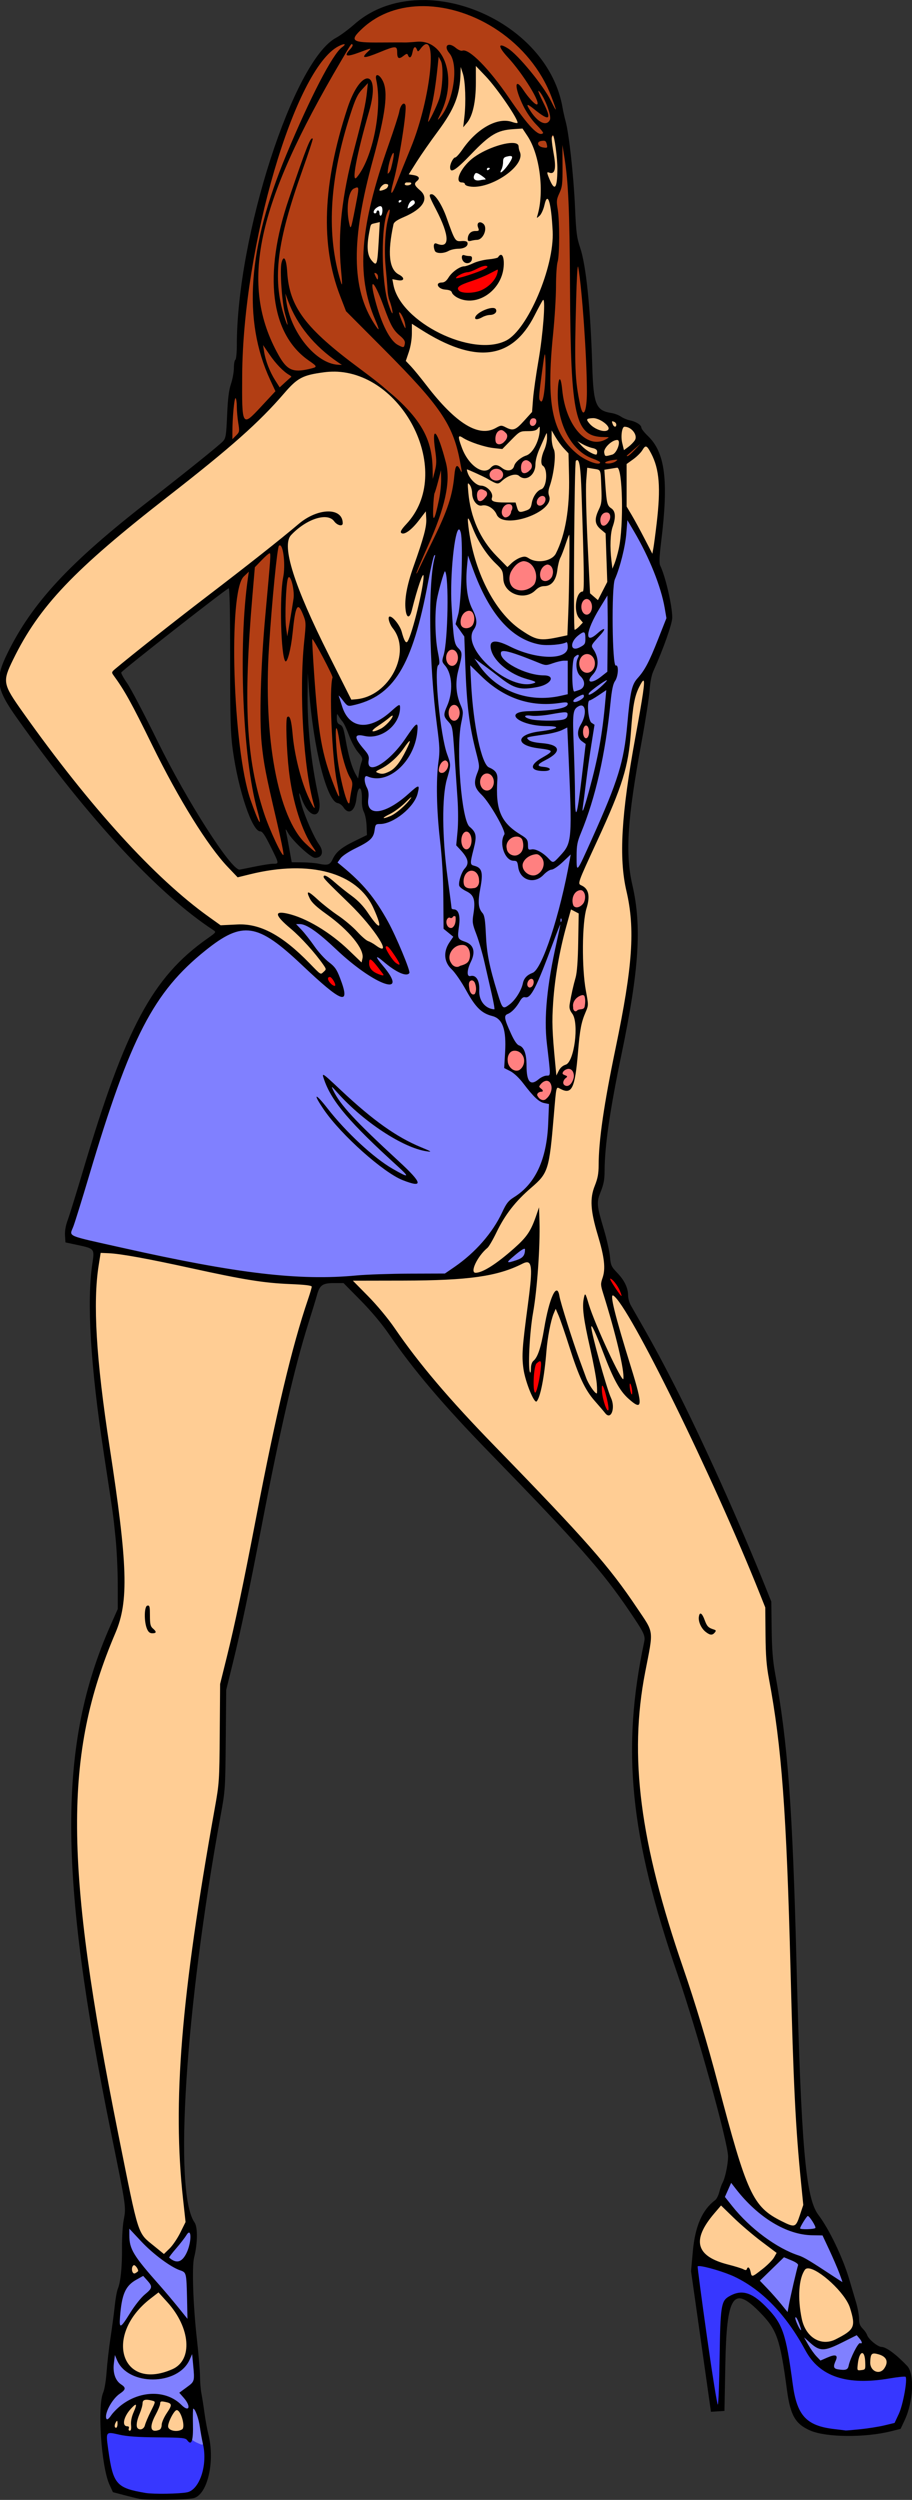
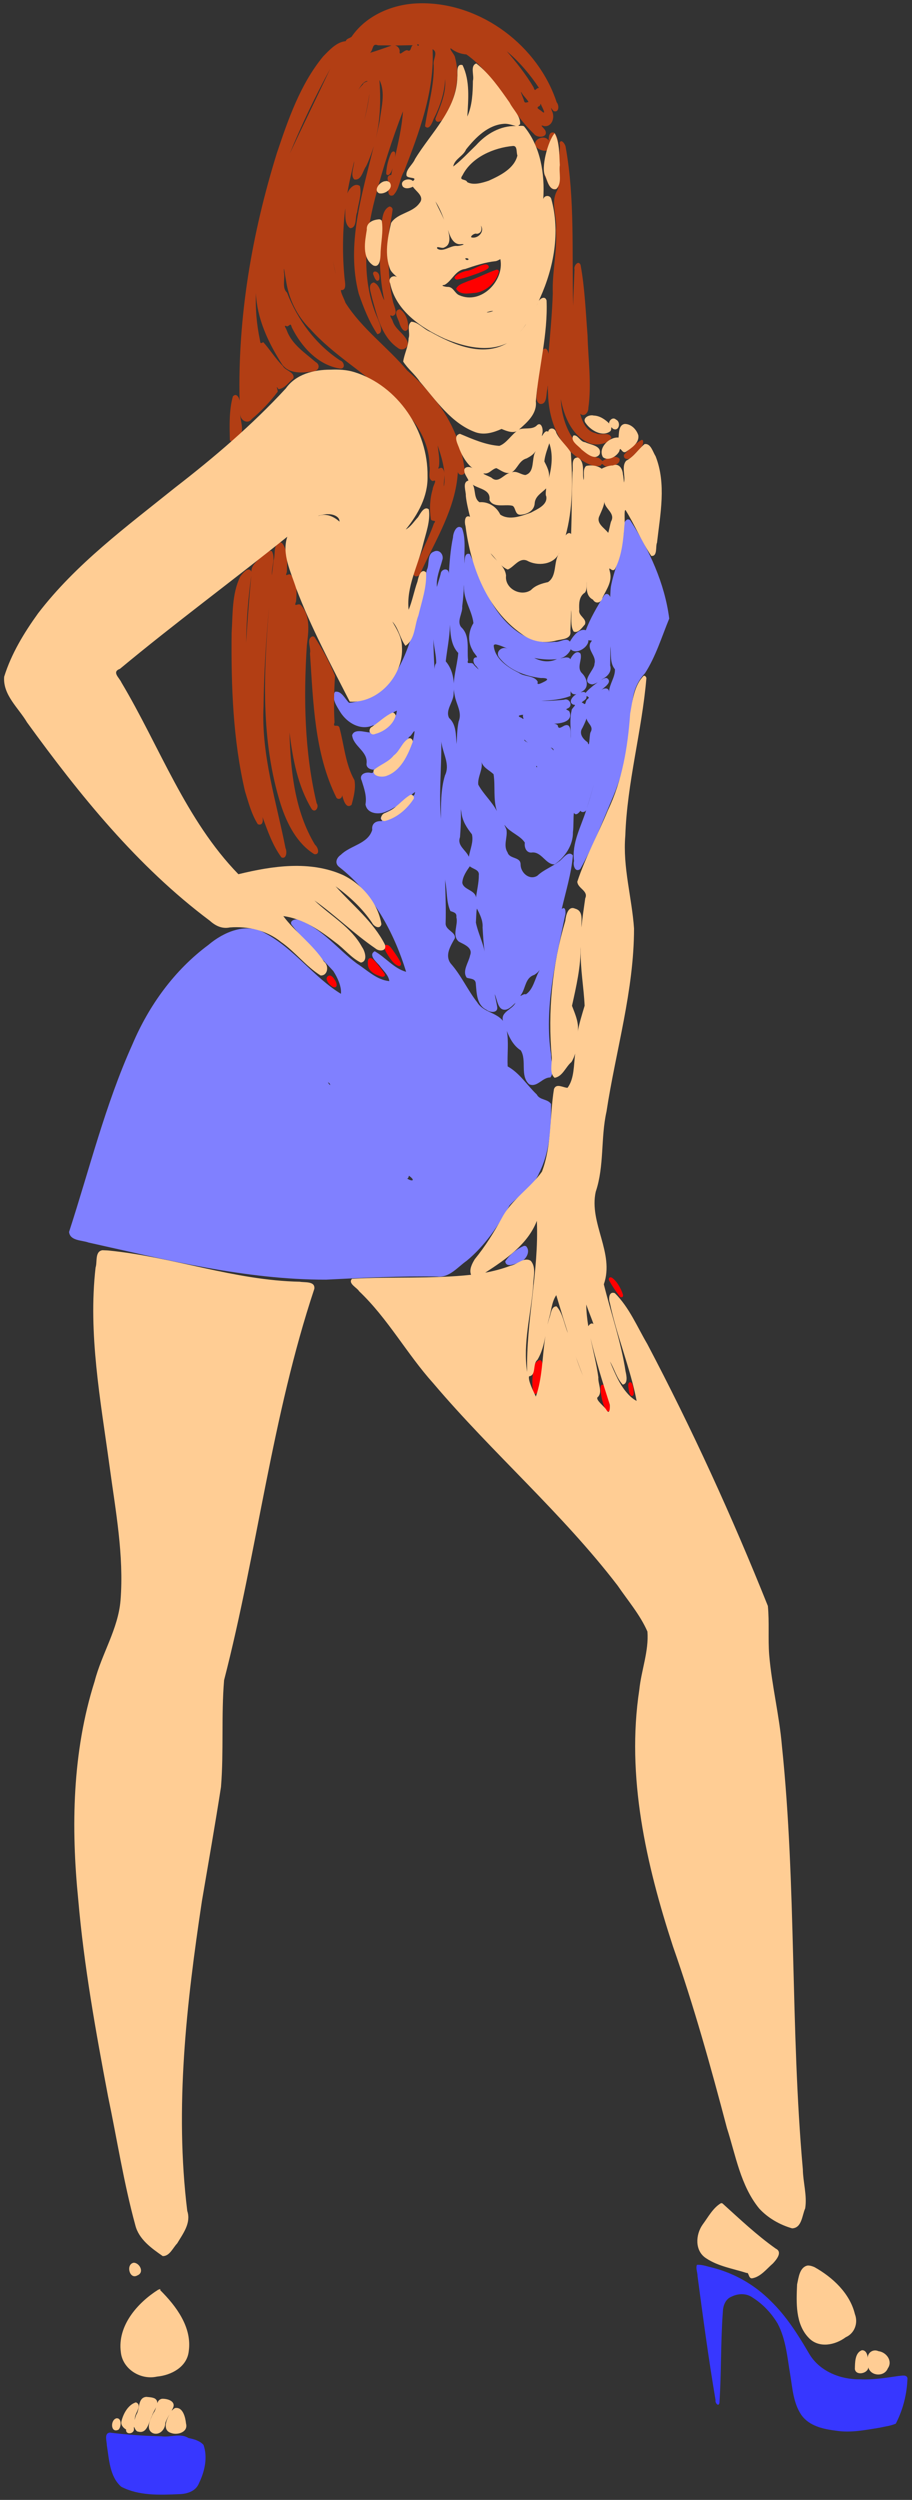
<svg xmlns="http://www.w3.org/2000/svg" version="1.1" viewBox="0 0 581.25 1592.8">
  <rect x="0" y="0" width="581.25" height="1592.8" fill="#333333" stroke="none" />
  <path d="m246.41 602.03c-1.056-0.093-1.633 1.026-1.381 1.945 0.618 2.394 2.122 4.446 3.467 6.482 1.486 2.066 3.175 4.347 5.744 5.066 1.129 0.157 1.618-1.247 1.143-2.106-1.349-2.916-3.295-5.51-5.106-8.15-1.014-1.24-1.948-2.967-3.674-3.236-0.064-5e-3 -0.129-4e-3 -0.193-2e-3zm-10.434 8.41c-1.423 0.134-1.578 1.839-1.537 2.957-0.088 1.618 0.281 3.266 1.307 4.553 1.806 2.362 4.723 3.527 7.502 4.299 0.909 0.316 2.249-0.189 2.064-1.324-0.659-1.525-1.882-2.749-2.826-4.107-1.681-2.058-3.185-4.338-5.293-5.992-0.358-0.238-0.779-0.415-1.217-0.385zm-25.816 11.102c-1.303 0.051-2.334 1.408-1.898 2.676 0.568 1.865 2.005 3.406 3.633 4.428 0.802 0.539 2.264 0.704 2.606-0.449 0.355-1.824-0.844-3.498-1.828-4.92-0.626-0.791-1.431-1.684-2.512-1.734zm178.88 192.29c-1.038 0.029-1.28 1.309-0.754 2.033 1.817 3.456 4.04 6.695 6.408 9.795 0.437 0.738 1.563 1.355 2.207 0.492 0.569-1.02-0.265-2.142-0.535-3.133-1.359-3.23-3.186-6.408-5.934-8.648-0.404-0.293-0.872-0.581-1.393-0.539zm-45.094 52.744c-2.503 0.617-3.723 3.392-3.971 5.76-0.634 4.709-1.093 9.583-0.188 14.281 0.07 1.227 1.73 2.276 2.406 0.867 1.924-4.124 2.354-8.759 3.096-13.203 0.151-2.335 0.919-4.934-0.162-7.135-0.27-0.369-0.723-0.594-1.182-0.57zm57.871 14.111c-0.138-0.023-0.283-0.018-0.434 0.021-1.258 0.474-0.953 2.077-0.881 3.133 0.265 1.762 0.39 3.683 1.41 5.199 0.692 0.846 2.043 0.116 1.94-0.902 0.034-2.25-0.129-4.609-1.086-6.676-0.196-0.384-0.537-0.706-0.949-0.775zm-17.961 1.543c-1.669 0.577-0.945 2.806-1.012 4.139 0.402 4.158 1.407 8.352 3.262 12.102 0.58 1.368 2.708 0.979 2.602-0.557-0.12-4.53-1.486-8.953-2.83-13.252-0.411-0.924-0.725-2.504-2.022-2.432z" fill="#f00" />
  <path d="m309.7 168.44c-0.166-0.015-0.332-8e-3 -0.49 0.021-4.344 0.602-7.919 3.853-12.293 4.205-2.507 0.694-5.139 1.671-6.947 3.609-0.709 1.031 0.561 2.109 1.592 1.789 4.568-0.78 8.932-2.466 13.281-4.021 2.167-0.954 4.61-1.602 6.381-3.234 0.835-1.165-0.361-2.268-1.523-2.369zm7.117 3.353c-0.1-0.011-0.202-9e-3 -0.305 6e-3 -6.261 2.087-12.056 5.332-18.361 7.375-2.622 1.262-6.174 1.916-7.422 4.846 2.642 4.431 8.495 2.746 12.701 2.518 6.791-1.136 12.681-6.73 14.518-13.289 0.13-0.728-0.434-1.381-1.131-1.455z" fill="#f00" />
  <path d="m445.35 1443c-0.399-0.01-0.796 0.01-1.193 0.051-0.836 2.231 0.435 4.839 0.418 7.213 3.514 26.358 7.017 52.732 11.477 78.949-0.46 1.731 1.924 4.562 2.473 1.758 1.296-19.352 0.729-38.85 2.186-58.137 0.133-3.866 1.691-8.048 5.559-9.56 4.162-2.075 9.383-2.233 13.275 0.533 6.663 4.187 12.09 9.97 16.092 16.67 5.247 9.975 6.137 21.436 7.975 32.387 1.454 8.757 1.983 18.239 7.113 25.803 5.029 7.161 14.177 9.058 22.322 10.06 9.255 1.43 18.59-0.481 27.717-1.955 3.386-0.807 7.037-1.153 10.172-2.582 4.62-8.939 7.128-18.953 7.428-28.992-0.625-2.478-3.894-1.421-5.697-1.365-8.157 1.209-16.206 2.508-24.441 2.121-12.589 0.257-26.06-5.165-32.58-16.408-6.965-11.936-14.451-23.792-24.439-33.484-10.278-10.352-23.347-17.82-37.51-21.34-2.716-0.621-5.55-1.682-8.344-1.721zm-375.38 106.9c-3.817 0.444-1.825 5.672-1.877 8.125 1.497 9.042 1.762 19.857 9.146 26.363 11.219 5.872 24.542 5.28 36.846 4.746 5.159-0.085 10.825-1.857 12.812-7.158 3.571-7.348 5.606-16.395 2.783-24.254-2.462-2.723-6.37-3.746-9.566-4.332-4.958-3.347-11.649-0.262-17.271-1.125-11.016-0.249-21.958-0.974-32.873-2.365z" fill="#3737ff" />
-   <path d="m465.79 1390.2c-1.222 0.581-1.275 2.234-1.955 3.287-0.822 2.034-1.92 4.006-2.555 6.092 0.088 1.246 1.357 2.05 1.973 3.074 3.989 5.085 8.193 10.014 12.949 14.404 9.657 9.069 20.814 16.855 33.432 21.158 5.77 2.553 10.885 6.281 16.232 9.643 3.513 2.202 6.862 4.689 10.471 6.725 1.094 0.441 1.861-0.958 1.248-1.826-3.406-9.859-7.993-19.248-12.369-28.699-0.966-1.056-2.638-0.626-3.938-0.81-5.247 0.062-10.598-0.434-15.535-2.113-13.482-4.285-24.708-13.664-33.732-24.34-1.874-2.104-3.349-4.592-5.461-6.465-0.233-0.152-0.493-0.147-0.76-0.129zm48.965 20.803c-1.45 0.506-2.049 2.172-2.928 3.314-0.974 1.758-2.337 3.454-2.652 5.476 0.194 1.457 2.071 1.145 3.123 1.363 2.463 0.113 5.003 0.019 7.385-0.646 1.287-0.405 1.164-1.977 0.549-2.904-1.254-2.291-2.59-4.676-4.598-6.389-0.26-0.165-0.57-0.255-0.879-0.215zm-432.54 7.106-0.836 0.873 0.836 0.686v-1.559zm0 1.559v1.07c-1.443 7.905 2.018 15.537 7.148 21.393 9.554 11.799 20.658 26.145 30.367 37.773 3.02-0.242-0.063-7.644 0.432-9.684-0.535-7.199-0.059-14.715-1.807-21.699-5.593-4.647-12.851-6.979-18.164-12.121-6.256-4.799-11.198-11.276-17.238-16.127l-0.738-0.606zm38.182 1.938c-1.675 0.373-2.259 2.313-3.293 3.478-3.109 4.419-6.946 8.246-10.002 12.703-0.559 1.363 1.167 1.984 2.023 2.699 2.241 1.641 5.757 1.783 7.701-0.41 3.712-3.857 5.132-9.357 5.481-14.566 0.024-1.387 0.029-3.877-1.91-3.904zm379.33 15.746c-0.234 0-0.429 0.083-0.645 0.244-5.138 5.011-10.376 9.958-15.41 15.051-0.683 1.303 1.147 2.069 1.775 2.992 5.513 5.476 10.442 11.46 15.439 17.408 0.585 1.008 2.133 0.554 2.133-0.602 1.809-9.226 3.887-18.442 6.203-27.598 0.366-1.155 0.527-2.667-0.66-3.418-2.592-1.835-5.674-2.886-8.588-4.049-0.089-0.02-0.17-0.029-0.248-0.029zm-408.32 11.9c-0.175 0-0.36 0.043-0.559 0.08-4.078 2.259-8.577 4.491-11.008 8.68-2.864 4.982-3.472 10.858-4.041 16.471-0.083 2.334-0.492 4.725-0.084 7.037 0.408 1.37 2.19 1.141 2.897 0.162 2.765-3.092 4.604-6.876 7.043-10.217 2.576-3.787 5.494-7.401 9.025-10.365 1.346-1.313 3.269-3.138 2.309-5.197-1.237-2.455-3.246-4.449-5.078-6.441-0.163-0.156-0.329-0.207-0.504-0.209zm415.58 26.402c-1.526 0.399-0.826 2.21-0.477 3.232 0.871 2.184 1.611 4.577 3.252 6.318 1.032 0.808 2.173-0.593 1.613-1.603-0.865-2.537-1.533-5.268-3.156-7.445-0.313-0.334-0.764-0.567-1.232-0.502zm38.961 11.492c-5.893 2.45-11.392 5.835-17.408 8.024-2.655 0.993-5.839 1.139-8.23-0.584-2.456-1.459-4.281-3.758-6.652-5.311-1.119-0.393-1.777 1.083-1.08 1.879 2.662 4.978 5.737 9.928 10.047 13.619 1.274 0.273 2.484-0.86 3.717-1.188 1.932-0.691 3.856-1.872 5.955-1.797-0.107 2.433-2.258 4.771-1.221 7.242 1.197 1.553 3.436 1.568 5.219 1.805 1.898 0.224 4.327-0.125 5.137-2.131 0.824-2.468 1.481-4.964 2.602-7.305 1.207-2.556 2.344-5.321 4.252-7.51 1.189 0.425 2.348-0.866 1.785-2-0.75-1.73-2.054-3.195-3.357-4.533-0.209-0.175-0.514-0.144-0.764-0.211zm-423.35 12.416c-0.122-0.014-0.251-0.01-0.393 0.012-1.207 0.709-1.375 2.344-2.074 3.463-1.958 4.396-5.886 7.707-10.221 9.635-8.438 3.469-18.463 3.407-26.525-0.889-4.021-2.082-7.034-5.783-8.565-10.016-0.236-0.911-1.282-1.999-2.184-1.117-0.695 1.28-0.513 2.878-0.789 4.289-0.506 4.535-0.326 9.711 2.924 13.268 1.034 1.337 2.704 2.029 3.721 3.344 0.173 1.212-1.359 1.785-2.07 2.488-4.498 3.28-7.777 8.165-9.346 13.486-0.381 1.578-0.794 3.875 0.869 4.846 1.567 0.302 2.504-1.442 3.397-2.432 4.952-6.625 12.28-11.474 20.359-13.098 6.928-1.458 14.686-0.48 20.459 3.74 2.312 1.46 4.022 4.117 6.783 4.893 1.503 0.338 2.514-1.317 2.076-2.635-0.67-3.287-3.29-5.643-5.322-8.141 2.478-2.008 5.352-3.585 7.502-5.965 2.092-2.776 1.259-6.484 1.098-9.684-0.281-2.951-0.459-5.919-0.855-8.855-0.198-0.381-0.478-0.589-0.844-0.633zm0.865 34.818c-1.957 0.703-0.956 3.468-1.353 5.049-0.082 4.894-0.347 9.863-0.082 14.711 1.632 1.53 4.046 2.524 6.201 3.371 1.761 0.458 2.097-1.711 1.494-2.902-1.335-6.48-1.781-13.347-4.736-19.357-0.327-0.51-0.878-0.963-1.523-0.871z" fill="#8080ff" />
  <path d="m399.93 330.93c-3.766 1.726-1.632 7.284-2.822 10.529-0.767 11.198-5.78 21.435-7.775 32.348-0.41 2.802-0.409 8.759-0.443 9.336 1.256-2.371-1.533-6.533-3.793-3.881-4.343 6.931-9.148 15.186-11.721 22.293-4.498-1.41-8.295 4.02-10.17 7.262-2.256-3.084-6.504 0.713-9.545 0.117-18.248 2.466-33.341-11.935-41.329-26.863-5.53-9.107-8.307-19.682-12.925-29.073-3.55-1.195-3.191 3.924-3.336 6.111-0.462-7.441 1.081-15.616-1.648-22.652-3.417-2.805-5.673 3.167-5.697 5.848-1.61 7.511-2.248 16.271-2.668 23.242 0.109-4.119-5.011-3.218-5.225 0.232-0.707 2.764-1.695 5.443-2.369 8.219-0.567-6.063 1.915-11.318 3.394-17.012 1.332-3.426-1.889-7.444-5.459-5.475-4.408 1.624-2.514 8.094-4.346 11.532-5.256 23.287-8.178 48.314-21.644 68.575-6.525 8.652-17.407 15.21-27.908 16.193-2.579-2.37-4.899-7.963-9.014-7.016-2.473 4.166 1.29 9.426 3.463 13.023 4.303 6.728 12.665 11.802 20.668 8.402 2.777-0.993-3.624 2.27-1.855 4.449-3.076-0.04-9.88-2.692-11.34 1.756 0.7 7.088 10.076 10.205 9.207 17.926-0.456 3.099 2.994 4.25 4.922 3.963-0.731 1.848-0.616 2.574-3.01 1.982-3.346-0.417-6.799 1.471-5.014 5.113 1.543 4.964 3.339 9.845 2.404 15.098 1.042 6.293 9.051 6.817 13.689 4.281 1.784-0.527 5.278-2.66 5.695-2.879-2.544 3.062-8.688 3.169-9.67 7.453 0.11 1.388 2.374 1.92-0.547 1.812-3.259 0.128-5.322 2.123-4.848 5.541-2.69 9.04-13.965 9.891-20.008 15.908-2.845 1.944-4.148 5.433-1.039 7.803 21.301 16.586 34.808 41.35 42.639 66.764-7.788-2.112-13.085-9.215-20.029-13.107-4.269 2.343 1.069 6.842 2.908 8.918 2.287 3.171 5.94 6.246 6.416 10.119-8.023-0.714-14.18-7.074-20.672-11.201-12.183-9.051-21.992-22.086-36.518-27.572-2.382-1.563-7.504 0.408-4.603 3.459 8.017 10.216 17.362 19.326 26.068 28.873 2.715 4.169 5.351 9.907 4.871 14.529-17.575-10.755-29.819-28.818-48.239-38.567-11.946-7.23-26.572-0.795-36.21 7.389-21.717 16.105-37.951 38.624-48.447 63.395-17.305 38.425-27.403 79.562-40.373 119.49 0.589 5.777 8.275 5.204 12.357 6.751 49.827 11.049 100.07 23.76 151.43 23.657 23.639-1.202 47.222-2.388 70.91-1.958 7.649 0.857 12.922-6.02 18.676-10.04 11.694-9.623 20.227-22.331 27.461-35.441 6.284-6.712 14.962-11.413 18.652-20.307 6.963-13.516 7.832-29.336 7.68-44.174-2.047-3.321-7.154-2.295-9.078-6.051-6.224-5.901-10.879-13.655-18.559-17.896-0.355-7.325 0.787-16.018-0.562-22.639 1.907 4.859 4.473 9.615 8.932 12.438 3.991 6.482-0.687 16.113 5.344 21.576 5.074 2.315 8.443-4.49 13.486-4.33 3.053-3.846 0.22-9.808 0.471-14.396-4.515-29.831 2.874-59.396 8.863-88.497 0.672-1.552 0.553-6.838-2.068-4.408 2.587-11.295 6.158-22.66 7.104-34.17-3.042-3.654-6.653 2.669-9.051 3.978-4.291 3.381-9.554 5.107-13.57 8.947-5.021 3.156-10.663-1.814-10.707-7.129 0.089-5.107-7.045-3.314-8.293-7.697-2.854-4.421-0.036-9.321-0.639-13.969 0.092-1.05-2.396-4.933-0.816-2.977 3.345 4.404 9.588 6.177 12.457 10.695-0.478 3.128 1.045 6.96 4.867 6.258 6.013-0.265 8.633 7.921 14.143 7.584 6.572-4.633 11.761-12.128 11.648-20.479 0.519-3.877 0.19-9.68 0.617-12.342 1.577 2.584 4.059-1.259 4.166-1.32 0.883 1.412 3.099 0.851 3.713-0.525-3.297 10.665-9.322 21.012-7.806 32.579-0.822 2.541 0.702 7.606 3.999 5.05 8.44-14.996 14.621-31.339 21.357-47.201 7.693-18.383 10.198-38.242 11.775-57.938 0.393-7.32 2.97-14.254 8.09-19.568 6.903-10.714 10.664-23.22 15.461-34.857-2.892-22.532-12.709-43.74-24.912-62.637-0.469-0.386-1.077-0.606-1.688-0.557zm-104.18 42.81c-0.454 8.338 5.13 15.318 5.986 23.301-3.211 5.112-3.78 11.767-0.617 17.1 0.424 1.481 3.225 4.145 2.846 4.684-3.419-0.255-2.345 4.212-0.477 5.559 3.005 3.856 0.891 1.603-1.42-0.691-1.073-2.743-5.044 0.552-3.75-3.045-0.86-7.116 1.469-15.624-4.412-21.088-3.004-3.887 1.076-8.832 0.68-13.271 0.601-4.525 0.911-9.083 1.105-13.643l0.053 0.999 5e-3 0.097zm-8.893 25.873c0.306 5.791 1.049 12.085 5.219 16.434-0.746 9.027-4.351 18.061-2.228 27.273 0.982 5.515 4.868 10.615 2.447 16.422-1 4.71-0.984 9.555-1.277 14.342-0.601-5.801-0.081-12.344-4.807-16.65-2.615-5.182 3.128-10.402 2.889-15.865 0.674-7.059-0.26-14.677-5.014-20.193 0.863-7.699 2.549-15.495 2.672-23.352l0.062 0.998 0.037 0.592zm-10.572 7.742c0.182 5.076 1.871 10.235 1.697 15.219-1.613 1.581-0.714 6.99-1.114 2.525-0.308-5.746-0.698-12.539-0.584-17.744zm98.691 0.459c1.326 0.684 3.23-0.509 1.404 1.586-2.481 4.713 4.071 8.545 2.477 13.58 0.327 3.586-9.288 11.556-1.779 13.039 1.41 0.409 5.95-2.67 2.6-0.355-2.145 1.527-5.641 4.52-6.465 5.852-0.942-1.725-5.077 0.733-1.865-1.129 4.425-2.733 2.624-8.551-0.521-11.537-3.465-3.683 0.391-8.51-0.846-12.404-2.908-3.122-6.17 2.669-6.502 3.602-1.16-2.448-5.965-0.283-6.211-0.697 2.978-0.527 5.907-3.738 6.465-5.684 3.59 3.817 11.682-1.442 11.244-5.852zm-58.826 2.789c2.447 0.444 6.822 2.373 7.41 2.791-3.442-1.985-8.013 1.782-5.551 5.334 6.159 8.237 16.847 12.124 26.76 13.289 2.132-0.142 5.933 0.275 2.617 2.061-1.314 0.611-5.794 3.317-4.621 0.408-2.105-4.295-8.613-3.12-12.072-5.803-6.988-3.405-15.26-8.833-16.031-17.264 0.018-0.748 0.904-0.923 1.488-0.816zm72.885 1.107c0.547 4.886-0.456 10.797 2.883 14.701 0.227 5.083-3.62 9.564-3.738 14.443-0.08-2.948-3.408-2.628-5.025-1.043 1.692-1.857 7.365-5.042 3.83-7.652-1.753-1.107-6.554 3.37-3.082 0.533 3.297-1.703 6.169-4.719 4.972-8.689 0.025-3.997 0.099-8.872 0.161-12.293zm-47.947 7.606c4.398 0.886 10.145 1.177 13.879 0.609-4.771 2.315-9.899 1.675-14.516-0.742l0.637 0.133zm22.682 20.951c0.391 2.409 3.327 2.494 4.76 1.555-2.85 0.679-7.305 5.692-2.875 7.209 2.432-0.153-1.634 2.265-1.373 3.857-1.462 5.777-0.28 11.877-0.531 17.775-0.269-2.809 0.89-10.37-4.074-8.328-1.887 0.936-3.879 2.71-4.207-0.207-1.671-1.612-4.22-0.902-6.287-1.334 4.798 0.887 17.05 0.109 13.641-7.611-1.223-1.163-3.18-0.936-0.68-1.984 3.234-1.76 0.63-6.71-2.668-5.343-4.829 0.437-9.681 0.828-14.555 0.634 6.272-0.222 12.795-0.742 18.674-3.076 0.038-0.911 0.077-2.851 0.176-3.147zm10.158 3.133c1.724 1.208 1.805 0.903 0.195 2.356-1.233 1.198-0.562 4.153-2.527 2.152-2.53-0.331 2.352-1.749 2.15-3.613 0.149-0.187 0.056-1.087 0.182-0.895zm-120.95 9.359c-0.402 1.811-0.446 4.663-1.488 1.9-2.339-0.701 1.537-1.785 1.488-1.9zm80.41 2.793c-0.677 1.362 1.54 3.738-1.07 1.772-3.547-1.284-0.642-1.804 1.238-1.924l-0.168 0.152zm40.416 2.228c0.68 3.365 4.838 5.062 2.522 8.874-0.8 2.029-0.497 10.773-1.792 6.313-2.961-2.083-5.807-5.52-3.318-9.213 0.957-1.901 2.012-4.163 2.588-5.975zm-109.62 8.328c-0.035 1.349-1.187 7.598-1.33 6.361-0.06-2.553-4.75-1.089-1.236-3.594 0.586-0.459 2.618-4.02 2.566-2.768zm70.281 5.262c0.624 1.216 3.735 2.736 0.727 1.139-0.436-0.187-1.62-1.172-0.727-1.139zm-52.969 2.611c1.1 6.705 5.392 13.273 2.108 20.05-2.778 8.819-2.586 20.01-2.572 27.704-1.363-16.069 0.363-32.244 0.234-48.291-0.266-2.046 0.099 7e-3 0.23 0.537zm67.188 1.848c0.407 0.088-0.787-0.153 0 0zm2.275 0.627c2.074-0.237 2.379 3.036 1.121 0.775-0.269-0.329-1.038-0.756-1.121-0.775zm-44.27 8.42c0.983 4.245 5.169 5.761 7.885 8.426 1.195 7.66-0.363 15.88 2.106 23.467-3.196-6.121-8.663-10.858-11.857-16.832-0.598-5.07 3.474-10.337 1.867-15.061zm35.301 3.033c1.087 1.599-0.842 0.787 0 0zm36.143 13.07c-1.256 4.685-2.798 10.036-4.231 14.211 1.612-4.965 3.088-9.972 4.438-15.014l-0.207 0.803zm-113.56 3.647c-0.454 1.971-0.627 3.018-2.213 1.607 0.559-0.433 1.763-1.407 2.213-1.607zm29.512 12.986c0.51 5.388 3.482 9.906 6.68 13.959 1.179 4.833-1.194 9.541-1.926 14.316-1.977-4.434-7.678-7.074-5.657-12.497 0.48-5.933 0.679-11.891 0.551-17.843 0.117 0.688 0.234 1.376 0.352 2.064zm5.34 34.346c2.11 1.873 6.393 2.117 5.727 5.898 0.114 4.407-1.486 10.807-1.725 13.957-0.781-4.926-8.124-4.843-8.789-9.389 0.213-3.967 2.801-7.638 4.787-10.467zm-15.646 9.482c1.265 6.203 0.599 13.313 3.293 19.039 1.93 0.749 4.215 0.988 3.783 3.906 1.356 5.065-3.131 11.693 1.633 15.607 3.389 1.831 9.11 3.816 7.078 8.848-0.803 4.273-5.238 9.974-2.041 14.141 2.406 0.78 5.683 0.36 5.734 3.984 0.546 5.897 0.556 13.432 6.826 16.432 2.48 1.964 7.717 2.157 6.732-2.26-0.375-2.338-1.479-7.155-1.506-7.664 1.663 3.305 1.868 10.701 7.133 9.809 2.477-0.396 5.079-3.519 6.106-4.346-2.062 4.376-9.591 5.73-7.977 11.525-4.342-5.476-12.611-5.59-16.426-11.826-6.104-7.798-10.218-17.227-16.908-24.758-3.921-5.271-0.039-11.237 2.598-15.982 0.936-4.027-5.732-5.06-5.832-9.375 0.277-9.352-0.067-18.809-0.365-28.201l0.123 0.992 0.016 0.129zm20.182 17.438c1.919 3.777 3.937 7.69 3.598 12.045 0.323 5.119 0.562 10.257 1.32 15.34-1.276-6.232-4.393-12.47-5.576-18.469 0.197-2.811 0.224-7.366 0.658-8.916zm39.584 39.943c-2.707 4.778-3.619 11.554-8.383 14.721-1.626-0.817-4.938 2.833-2.676-0.34 2.553-4.202 2.468-10.33 8.035-12.066 1.31-0.827 2.589-1.817 3.377-3.18l-0.354 0.865zm-133.46 71.523c1.64 3.169-2.902-2.608 0 0zm50.838 58.961c4.268 3.244 1.356 3.453-1.473 1.578 1.117 0.064 0.978-2.418 1.473-1.578zm72.982 44.523c-4.682 1.977-9.16 5.666-11.879 9.867 0.542 4.234 5.969 1.603 8.434 0.807 4.27-0.908 8.177-6.91 4.846-10.459-0.424-0.214-0.933-0.312-1.4-0.215z" fill="#8080ff" />
-   <path d="m325.21 98.52c-2.115 0.106-4.993 0.702-5.295 3.252-0.328 2.433-0.46 4.946-1.713 7.125-0.714 1.446 1.307 2.419 2.219 1.268 2.703-2.597 5.216-5.606 6.643-9.104 0.558-1.367-0.335-2.699-1.853-2.541zm-14.299 7.598c-1.47 0.154-2.167 2.505-0.49 2.981 1.607 0.653 3.584-2.043 1.627-2.867-0.266-0.094-0.553-0.12-0.834-0.113-0.104-0.01-0.205-0.01-0.303 0zm-7.42 3.295c-1.915 0.229-2.656 2.775-2.248 4.406 0.857 2.217 3.647 2.215 5.598 1.752 1.163-0.329 3.517-0.07 3.375-1.84-1.173-1.777-3.275-2.787-5.072-3.863-0.516-0.246-1.07-0.472-1.652-0.455zm-48.395 17.205c-1.742-0.104-2.61 2.686-0.795 3.217 1.624 0.447 3.525-2.312 1.551-3.115-0.24-0.089-0.501-0.12-0.756-0.102zm8.047 0.219c-2.619 0.376-3.869 3.396-4.109 5.732 0.207 1.618 2.076 0.935 2.846 0.162 1.487-1.084 3.885-2.321 3.166-4.57-0.218-0.852-1.035-1.384-1.902-1.324zm-20.939 3.736c-2.203 0.375-4.726 2.11-4.822 4.525 0.016 1.856 2.6 2.006 3.287 0.484 0.441-0.81 0.354 0.905 0.426 1.248-0.097 1.575 2.151 2.041 2.693 0.561 0.941-1.984 1.482-5.042-0.492-6.568-0.33-0.188-0.714-0.267-1.092-0.25z" fill="#fff" />
-   <path d="m269.12 2.082c-1.22 0-2.45 0.029-3.68 0.086-15.6 0.733-31.82 7.702-40.98 20.693-0.65 1.487-3.55 1.376-4.1 3.375-5.83 0.481-10.49 5.733-14.46 9.782-14.61 17.819-22.26 40.138-29.5 61.711-15.76 50.861-24.96 104.13-23.69 157.48-0.42-2.35-2.27-4.95-4.29-2.62-2.51 8.97-2.1 18.62-1.93 27.84 2.42 2.97 5.34-1.61 6.83-3.43 2.31-3.86-0.51-10.03-0.14-12.99-0.11 3.89 4.77 6.53 7.34 2.94 6.08-5.1 11.89-11.26 16.46-17.39 0.17-1.38-1.67-4.76 0.56-1.55 4.04-0.57 6.49-4.49 9.42-6.89 1.13-4.16-5.33-4.93-6.74-7.98-4.65-4.58-8.15-10.42-12.44-15.13-2.1 1.16-1.71 0.69-2.25-2.03-2.01-9.61-2.8-19.48-2.44-29.31 0.68 16.37 7.86 31.61 16.51 45.19 4.54 6.81 13.52 5.7 20.5 4.72 3.35-0.63 4.13-4.24 1.02-5.93-6.95-6-15.15-11.24-18.43-20.32-0.79-2.08-2.31-3.44 0.43-2.34 1.93-0.89 1.99-2.34 2.88 0.65 6 12.19 16.63 23.97 30.62 26.18 3.78 0.45 2.88-4.41 0.06-5.22-15.58-10.27-27.06-25.87-33.75-43.18-3.39-2.89-1.14-8.7-1.96-12.93-0.31-6.19 0.73 2.47 1.24 4.67 1.65 11.86 6.86 23.09 15.5 31.48 14.68 16.43 34.19 27.52 50.04 42.36 13.59 11.28 26.06 26.46 25.97 45.01 0.88 2.79-1.66 8.52 2.19 9.52 3.31-1.7-0.24 3.45-0.11 5.07-1.85 6.11-2.2 12.96-1.19 19.19 0.57 1.89 4.13 0.1 1.94 2.73-3.79 10.84-9.72 20.98-13.08 31.9 0.47 3.32 4.88 1.56 4.9-1.17 9.41-20.43 22.14-40.5 23.44-63.53 0.71 3.08 5.44 1.99 4.32-1.12-1.98-17.48-9.32-34.1-20.99-47.28-4.65-6.04-9.89-11.32-15.61-16.25-12.5-14.88-28.88-26.6-39.34-43.13-0.74-2.28-3.38-7.05-2.82-8.16 3.97 0.47 2.33-5.5 2.19-7.86-1.42-14.66-1.21-29.55 0.47-44.19 0.16 4.15-0.66 10.17 3.11 12.67 4.61-0.19 3.04-7.35 4.48-10.13 0.63-5.45 3.1-11.43 1.76-16.73-3.25-2.49-7.09 1.8-8.04 4.83 1.04-6.75 3.04-14.79 4.39-20.68-0.04 3.69-2.63 9.02 0.04 11.62 4.62 0.96 5.43-5.56 7.52-8.29 1.95-3.8 4.22-10.455 4.93-12.907-7.37 30.457-17.75 62.547-9.6 93.957 3.08 8.95 6.62 17.9 11.85 25.84 4.61-0.72 1.36-6.83 0.51-9.38-11.03-24.28-8.45-52.35-1.88-77.43 4.81-18.74 10.74-37.141 17.71-55.192-0.59 9.814-2.97 19.807-5.13 29.472 0.15-0.987 0.25-1.976 0.16-2.968-0.11-0.536-0.6-0.943-1.15-0.916-1.32 0.219-1.64 1.792-2.15 2.816-1.38 3.578-2.25 7.378-2.4 11.218 0 1.05 1.44 1.36 2.03 0.56 1.08-1.1 1.64-2.49 2.05-3.95-0.3 1.44-0.59 2.88-0.84 4.31-3.6 0.21-2.26 4.16-1.09 6.14-1.04 2.17-1.8 8.37 2.37 6.82 4.07-4.09 3.97-10.42 6.87-15.24 9.63-24.699 19.53-51.311 18.15-77.816 3.95 2.078-0.04 6.578 0.74 10.025 0.43 13.206-3.76 26.25-5.54 39.092 2.71 2.924 4.76-2.646 5.47-4.627 4.04-7.862 7.12-17.031 7.3-25.561 0.88 9.066-3.02 17.4-6.2 25.42 0.33 3.484 4.64 1.561 5.35-0.719 7.24-10.928 10.72-25.265 7.27-38.105-0.18-2.174-3.77-5.329-2.85-6.137 2.95 2.387 6.35 3.663 10.03 3.944 18.5 12.969 26.93 35.274 43.04 50.584 2.03 2.889 9.14 2.547 7.3-2.004-0.61-1.483-4.45-4.306-0.94-2.928 5.25 0.812 7.23-5.787 5.09-9.697-1.04-3.589-0.69-1.585 1.18 0.17 3.47 1.139 3.52-3.762 1.87-5.608-11.77-35.855-47.73-63.12-85.67-63.121zm-3.01 26.17c0.17-0.026 0.46 0.032 0.9 0.232-0.31 1.556-1.66-0.121-0.9-0.232zm-26.47 0.287c0.35 0.026 0.76 0.131 1.25 0.336 1.94 0.118 9.06-0.092 8.47 0.229-4.5 1.539-8.98 3.252-13.57 4.544 2-1.515 1.42-5.287 3.85-5.109zm23.44 0.258c-1.59 1.025-0.88 4.645-3.55 3.18-2.33-0.033-5.4 4.53-4.77 0.423-0.18-1.606-1.37-3.098-2.98-3.447 3.58 0.038 8.26-0.146 11.3-0.156zm59.91 3.875c7.94 6.507 15.35 15.456 20.53 23.379-2.18-0.112-2.38 3.197-3.47-0.422-4.76-8.151-11.32-16.362-17.06-22.957zm-112.5 11.07-0.15 0.315c-8.45 17.965-17.22 35.775-25.63 53.754 7.55-18.451 16.29-36.501 25.78-54.069zm31.33 7.235c4.07 8.024 1.14 17.71 0.16 26.156-0.27 1.807-3.23 14.604-2.11 9.492 2.64-11.56 2.84-24.503 1.95-35.648zm-7.87 0.615c1.35 0.28-2.53 0.673-2.59 2.109-1.37 1.351-2.58 2.86-3.63 4.467 1.67-2.277 3.22-6.019 6.22-6.576zm1.78 6.199c0 4e-3 -0.02 0.207-0.1 0.775-0.16 0.982 0.09-0.788 0.1-0.775zm96.3 0.787c0.04-0.051 0.17 0.099 0.45 0.537 0.96 1.938 4.19 4.909 4.3 5.865-1.85 0.43-2.5 0.97-3.03-1.574-0.25-0.612-1.9-4.606-1.72-4.828zm-96.57 1.115-0.1 0.995-0.03 0.23c-0.66 5.342-1.81 10.535-3.15 15.738 1.31-5.61 2.47-11.259 3.28-16.963zm109.15 6.463c0.07 9e-3 0.17 0.225 0.32 0.815 0.93 2.006 3.66 6.968-0.01 3.64-2.3-1.595-3.38-1.874-0.88-3.226 0.33-0.258 0.4-1.248 0.57-1.229zm7.54 18.24c-2.8 0.052-2.33 4.682-2.5 5.176-2.48-4.477-11.79-0.181-7.53 4.403 1.98 1.904 6.45 3.235 8.3 0.636 0.54 4.419 2.05 9.399 0.82 13.669-2.97-1.59-5.42 1.68-3.7 4.32 1.33 2.82 2.84 9.53 7.25 7.75 1.55-1.77 1.17-1.23 0.43 0.82-4.7 7.93 0.09 16.94-0.88 25.39 0.88 13.55-2.53 26.8-2.03 40.39-0.41 12.86-1.69 25.73-2.71 38.5-0.27-2.31-1.8-4.78-3.72-2.34-2.06 7.51-2.12 15.47-3.47 23.2 0.39 3.42-2.28 9.21 1.79 11.07 4.75 0.43 3.7-6.47 4.67-9.41 0.35-5.43 0.23 0.16 0.41 2.73 0.36 15.36 5.74 31.5 18.72 40.74 4.21 2.83 9.6 6.58 14.82 5.22 1.29-2.52 1.67 0.72 3.78 0.52 3.03 0.07 8.9-0.95 8.26-4.89-2.75-2.67-7.86-0.66-10.59 1.29-0.42 0.73-2-2.15-3.43-1.92-15.53-5.16-22.89-22.09-23.41-37.39 2.09 11.42 7.58 24.55 19.46 28.53 4.37 0.99 10.9 0.03 12.75-4.08-1.47-3.91-7.12-0.92-9.99-2.73-5.96-1.1-8.57-7.33-9.88-12.44 2.57 2.57 5.4-0.91 5.21-3.64 2.16-15.33-0.12-30.93-0.52-46.34-1.18-14.92-1.74-30.03-4.43-44.75-1.35-3.43-4.61 0.65-3.88 2.92-0.27 7.73-0.7 15.46-0.85 23.2-0.93-33.71 1.22-67.83-4.77-101.17-0.13-1.779-2.92-5.765-3.89-2.668 0.6 2.575-0.23 5.119 0 7.746-1.13-4.533-0.08-10.552-3.33-14.229-0.35-0.182-0.77-0.27-1.16-0.223zm-104.02 47.204c-5.26 2.57-4.42 10.43-5.52 15.4-1.02 14.76-0.84 29.79 2.33 44.3-2.29-3.56-2.4-9.53-6.71-11.34-4.35 0.92-1.64 6.91-1.17 9.73 3.23 11.35 6.03 24.82 16.4 31.92 2.92 2.55 7.4-0.2 6.24-3.89-1.88-5.13-7.73-7.69-9.41-13.13-0.44-1.59-3.14-4.67-0.23-3.27 4.29-1.01 0.74-6.7 0.35-9.41-2.67-11.1-2.74-22.72-3.02-34.1-0.59-8.21 1.89-16.17 2.83-24.23 0.02-1.1-1.01-2.03-2.09-1.98zm-35.87 34.82c-0.01-0.08 0.09 0.35 0.34 1.63 0.45 2.44 2.34 10.51 0.91 4.49-0.26-0.93-1.22-5.87-1.25-6.12zm26.67 6.59c-1.11-0.02-1.41 1.32-0.95 2.13 0.55 1.25 0.95 2.71 2.03 3.61 0.9 0.57 1.86-0.4 1.78-1.32 0.23-1.56-0.21-3.37-1.69-4.16-0.36-0.19-0.77-0.27-1.17-0.26zm15.5 24.06c-4.11 1.14-0.56 6.22 0.12 8.7 0.57 2.27 3.08 7.41 5.47 3.86 0.57-4.38-1.21-9.98-4.99-12.5-0.2-0.05-0.4-0.07-0.6-0.06zm154.5 83.19c-4.13 2.37-8.12 5.94-11.26 9.52-0.71 3.49 4.16 3.32 5.49 0.95 2.42-2.82 7.68-5.97 6.59-10.17-0.24-0.18-0.52-0.32-0.82-0.3zm-130 3.53 0.28 0.83c1.85 5.53 3.56 11.2 4.03 16.95-0.13-1.22-0.49-2.35-1.31-3.27-1.56-1.02-3.37 1.91-2.17-1.16 0.63-4.46-0.34-8.99-0.83-13.35zm4.31 17.81c0.23 2.78 0.16 5.58-0.33 8.39-0.28-2.51 0.6-5.69 0.33-8.39zm-104.78 43.98c-0.17 0-0.34 0.02-0.51 0.06-4.03 1.97-2.28 7.85-3.57 11.38-0.24 3.18-0.79 6.27-1.05 9.47-0.48-4.9 2.46-10.78-0.07-15.32-3.82-1.36-6.51 3.78-9.1 5.79-2.09 2.22-4.06 4.32-3.9 7.29-1.99-3.85-5.72 1.27-7.17 3.17-5.36 11.02-4.69 23.91-5.47 35.89-0.33 33.75 0.82 67.91 8.54 100.88 2.24 7.18 4.12 14.6 8.15 20.95 3.13 1.19 3.51-2.07 2.98-4.62 3.3 8.89 6.44 18.14 12.09 25.77 3.27 1.37 3.63-3.84 2.59-5.9-5.89-29.9-15.51-59.41-14.01-90.18 0.26-21.33 1.6-42.59 3.57-63.83-3.54 42.07-5.45 85.68 7.48 126.43 3.92 12.06 10.26 24.6 21.32 31.43 3.93 0.51 2.33-4.52 0.45-5.98-12.95-21.33-15.61-47.38-16.27-71.63 2.02 16.85 5.3 34.31 14.22 48.97 2.41 2.65 4.8-1.66 3.08-3.78-7.81-32.82-8.38-67.13-6.25-100.69 1.05-8.4 2.53-18.56-3.72-25.46-1.68-2.01-4.93 1.96-3.16-2.35 0.51-5.63 0.83-12.96-3.51-17.19-1.65-0.97-3.76 2.16-2.33-1.67 0.13-6.06 0.91-13.18-2.96-18.33-0.4-0.31-0.91-0.53-1.42-0.55zm-18.36 21.3-0.04 0.69c-1.26 14-2.38 28.02-3.19 42.05 0.16-14.29 1.36-28.57 3.23-42.74zm21.32 37.82c0.61 2.25 3.92-0.63 2.82 1.77-0.37 2.55-1.34 9.44-1.92 8.86-0.45-3.52-0.76-7.15-0.9-10.63zm17.68 0.78c-4.17 1.49-0.62 7.65-1.54 10.72 2.1 31.06 2.76 63.66 16.88 92.1 1.36 1.64 3.92 0.2 3.6-1.81 0.63 2.53 2.3 9.37 6.04 6.29 1.33-4.95 2.77-10.49 1.83-15.68-5.89-10.46-6.53-22.45-9.65-33.78-1.19-2.22-4.38 0.83-3.05-3.08-0.57-9.93-0.31-19.91 0.31-29.62-3.47-8.64-7.96-17.05-13.12-24.78-0.36-0.28-0.84-0.39-1.3-0.36z" fill="#b23e14" />
+   <path d="m269.12 2.082c-1.22 0-2.45 0.029-3.68 0.086-15.6 0.733-31.82 7.702-40.98 20.693-0.65 1.487-3.55 1.376-4.1 3.375-5.83 0.481-10.49 5.733-14.46 9.782-14.61 17.819-22.26 40.138-29.5 61.711-15.76 50.861-24.96 104.13-23.69 157.48-0.42-2.35-2.27-4.95-4.29-2.62-2.51 8.97-2.1 18.62-1.93 27.84 2.42 2.97 5.34-1.61 6.83-3.43 2.31-3.86-0.51-10.03-0.14-12.99-0.11 3.89 4.77 6.53 7.34 2.94 6.08-5.1 11.89-11.26 16.46-17.39 0.17-1.38-1.67-4.76 0.56-1.55 4.04-0.57 6.49-4.49 9.42-6.89 1.13-4.16-5.33-4.93-6.74-7.98-4.65-4.58-8.15-10.42-12.44-15.13-2.1 1.16-1.71 0.69-2.25-2.03-2.01-9.61-2.8-19.48-2.44-29.31 0.68 16.37 7.86 31.61 16.51 45.19 4.54 6.81 13.52 5.7 20.5 4.72 3.35-0.63 4.13-4.24 1.02-5.93-6.95-6-15.15-11.24-18.43-20.32-0.79-2.08-2.31-3.44 0.43-2.34 1.93-0.89 1.99-2.34 2.88 0.65 6 12.19 16.63 23.97 30.62 26.18 3.78 0.45 2.88-4.41 0.06-5.22-15.58-10.27-27.06-25.87-33.75-43.18-3.39-2.89-1.14-8.7-1.96-12.93-0.31-6.19 0.73 2.47 1.24 4.67 1.65 11.86 6.86 23.09 15.5 31.48 14.68 16.43 34.19 27.52 50.04 42.36 13.59 11.28 26.06 26.46 25.97 45.01 0.88 2.79-1.66 8.52 2.19 9.52 3.31-1.7-0.24 3.45-0.11 5.07-1.85 6.11-2.2 12.96-1.19 19.19 0.57 1.89 4.13 0.1 1.94 2.73-3.79 10.84-9.72 20.98-13.08 31.9 0.47 3.32 4.88 1.56 4.9-1.17 9.41-20.43 22.14-40.5 23.44-63.53 0.71 3.08 5.44 1.99 4.32-1.12-1.98-17.48-9.32-34.1-20.99-47.28-4.65-6.04-9.89-11.32-15.61-16.25-12.5-14.88-28.88-26.6-39.34-43.13-0.74-2.28-3.38-7.05-2.82-8.16 3.97 0.47 2.33-5.5 2.19-7.86-1.42-14.66-1.21-29.55 0.47-44.19 0.16 4.15-0.66 10.17 3.11 12.67 4.61-0.19 3.04-7.35 4.48-10.13 0.63-5.45 3.1-11.43 1.76-16.73-3.25-2.49-7.09 1.8-8.04 4.83 1.04-6.75 3.04-14.79 4.39-20.68-0.04 3.69-2.63 9.02 0.04 11.62 4.62 0.96 5.43-5.56 7.52-8.29 1.95-3.8 4.22-10.455 4.93-12.907-7.37 30.457-17.75 62.547-9.6 93.957 3.08 8.95 6.62 17.9 11.85 25.84 4.61-0.72 1.36-6.83 0.51-9.38-11.03-24.28-8.45-52.35-1.88-77.43 4.81-18.74 10.74-37.141 17.71-55.192-0.59 9.814-2.97 19.807-5.13 29.472 0.15-0.987 0.25-1.976 0.16-2.968-0.11-0.536-0.6-0.943-1.15-0.916-1.32 0.219-1.64 1.792-2.15 2.816-1.38 3.578-2.25 7.378-2.4 11.218 0 1.05 1.44 1.36 2.03 0.56 1.08-1.1 1.64-2.49 2.05-3.95-0.3 1.44-0.59 2.88-0.84 4.31-3.6 0.21-2.26 4.16-1.09 6.14-1.04 2.17-1.8 8.37 2.37 6.82 4.07-4.09 3.97-10.42 6.87-15.24 9.63-24.699 19.53-51.311 18.15-77.816 3.95 2.078-0.04 6.578 0.74 10.025 0.43 13.206-3.76 26.25-5.54 39.092 2.71 2.924 4.76-2.646 5.47-4.627 4.04-7.862 7.12-17.031 7.3-25.561 0.88 9.066-3.02 17.4-6.2 25.42 0.33 3.484 4.64 1.561 5.35-0.719 7.24-10.928 10.72-25.265 7.27-38.105-0.18-2.174-3.77-5.329-2.85-6.137 2.95 2.387 6.35 3.663 10.03 3.944 18.5 12.969 26.93 35.274 43.04 50.584 2.03 2.889 9.14 2.547 7.3-2.004-0.61-1.483-4.45-4.306-0.94-2.928 5.25 0.812 7.23-5.787 5.09-9.697-1.04-3.589-0.69-1.585 1.18 0.17 3.47 1.139 3.52-3.762 1.87-5.608-11.77-35.855-47.73-63.12-85.67-63.121zm-3.01 26.17c0.17-0.026 0.46 0.032 0.9 0.232-0.31 1.556-1.66-0.121-0.9-0.232zm-26.47 0.287c0.35 0.026 0.76 0.131 1.25 0.336 1.94 0.118 9.06-0.092 8.47 0.229-4.5 1.539-8.98 3.252-13.57 4.544 2-1.515 1.42-5.287 3.85-5.109zm23.44 0.258c-1.59 1.025-0.88 4.645-3.55 3.18-2.33-0.033-5.4 4.53-4.77 0.423-0.18-1.606-1.37-3.098-2.98-3.447 3.58 0.038 8.26-0.146 11.3-0.156zm59.91 3.875c7.94 6.507 15.35 15.456 20.53 23.379-2.18-0.112-2.38 3.197-3.47-0.422-4.76-8.151-11.32-16.362-17.06-22.957zm-112.5 11.07-0.15 0.315c-8.45 17.965-17.22 35.775-25.63 53.754 7.55-18.451 16.29-36.501 25.78-54.069zm31.33 7.235c4.07 8.024 1.14 17.71 0.16 26.156-0.27 1.807-3.23 14.604-2.11 9.492 2.64-11.56 2.84-24.503 1.95-35.648zm-7.87 0.615c1.35 0.28-2.53 0.673-2.59 2.109-1.37 1.351-2.58 2.86-3.63 4.467 1.67-2.277 3.22-6.019 6.22-6.576zm1.78 6.199c0 4e-3 -0.02 0.207-0.1 0.775-0.16 0.982 0.09-0.788 0.1-0.775zm96.3 0.787c0.04-0.051 0.17 0.099 0.45 0.537 0.96 1.938 4.19 4.909 4.3 5.865-1.85 0.43-2.5 0.97-3.03-1.574-0.25-0.612-1.9-4.606-1.72-4.828zm-96.57 1.115-0.1 0.995-0.03 0.23c-0.66 5.342-1.81 10.535-3.15 15.738 1.31-5.61 2.47-11.259 3.28-16.963zm109.15 6.463c0.07 9e-3 0.17 0.225 0.32 0.815 0.93 2.006 3.66 6.968-0.01 3.64-2.3-1.595-3.38-1.874-0.88-3.226 0.33-0.258 0.4-1.248 0.57-1.229zm7.54 18.24c-2.8 0.052-2.33 4.682-2.5 5.176-2.48-4.477-11.79-0.181-7.53 4.403 1.98 1.904 6.45 3.235 8.3 0.636 0.54 4.419 2.05 9.399 0.82 13.669-2.97-1.59-5.42 1.68-3.7 4.32 1.33 2.82 2.84 9.53 7.25 7.75 1.55-1.77 1.17-1.23 0.43 0.82-4.7 7.93 0.09 16.94-0.88 25.39 0.88 13.55-2.53 26.8-2.03 40.39-0.41 12.86-1.69 25.73-2.71 38.5-0.27-2.31-1.8-4.78-3.72-2.34-2.06 7.51-2.12 15.47-3.47 23.2 0.39 3.42-2.28 9.21 1.79 11.07 4.75 0.43 3.7-6.47 4.67-9.41 0.35-5.43 0.23 0.16 0.41 2.73 0.36 15.36 5.74 31.5 18.72 40.74 4.21 2.83 9.6 6.58 14.82 5.22 1.29-2.52 1.67 0.72 3.78 0.52 3.03 0.07 8.9-0.95 8.26-4.89-2.75-2.67-7.86-0.66-10.59 1.29-0.42 0.73-2-2.15-3.43-1.92-15.53-5.16-22.89-22.09-23.41-37.39 2.09 11.42 7.58 24.55 19.46 28.53 4.37 0.99 10.9 0.03 12.75-4.08-1.47-3.91-7.12-0.92-9.99-2.73-5.96-1.1-8.57-7.33-9.88-12.44 2.57 2.57 5.4-0.91 5.21-3.64 2.16-15.33-0.12-30.93-0.52-46.34-1.18-14.92-1.74-30.03-4.43-44.75-1.35-3.43-4.61 0.65-3.88 2.92-0.27 7.73-0.7 15.46-0.85 23.2-0.93-33.71 1.22-67.83-4.77-101.17-0.13-1.779-2.92-5.765-3.89-2.668 0.6 2.575-0.23 5.119 0 7.746-1.13-4.533-0.08-10.552-3.33-14.229-0.35-0.182-0.77-0.27-1.16-0.223zm-104.02 47.204c-5.26 2.57-4.42 10.43-5.52 15.4-1.02 14.76-0.84 29.79 2.33 44.3-2.29-3.56-2.4-9.53-6.71-11.34-4.35 0.92-1.64 6.91-1.17 9.73 3.23 11.35 6.03 24.82 16.4 31.92 2.92 2.55 7.4-0.2 6.24-3.89-1.88-5.13-7.73-7.69-9.41-13.13-0.44-1.59-3.14-4.67-0.23-3.27 4.29-1.01 0.74-6.7 0.35-9.41-2.67-11.1-2.74-22.72-3.02-34.1-0.59-8.21 1.89-16.17 2.83-24.23 0.02-1.1-1.01-2.03-2.09-1.98zm-35.87 34.82c-0.01-0.08 0.09 0.35 0.34 1.63 0.45 2.44 2.34 10.51 0.91 4.49-0.26-0.93-1.22-5.87-1.25-6.12zm26.67 6.59c-1.11-0.02-1.41 1.32-0.95 2.13 0.55 1.25 0.95 2.71 2.03 3.61 0.9 0.57 1.86-0.4 1.78-1.32 0.23-1.56-0.21-3.37-1.69-4.16-0.36-0.19-0.77-0.27-1.17-0.26zm15.5 24.06c-4.11 1.14-0.56 6.22 0.12 8.7 0.57 2.27 3.08 7.41 5.47 3.86 0.57-4.38-1.21-9.98-4.99-12.5-0.2-0.05-0.4-0.07-0.6-0.06zm154.5 83.19c-4.13 2.37-8.12 5.94-11.26 9.52-0.71 3.49 4.16 3.32 5.49 0.95 2.42-2.82 7.68-5.97 6.59-10.17-0.24-0.18-0.52-0.32-0.82-0.3zm-130 3.53 0.28 0.83c1.85 5.53 3.56 11.2 4.03 16.95-0.13-1.22-0.49-2.35-1.31-3.27-1.56-1.02-3.37 1.91-2.17-1.16 0.63-4.46-0.34-8.99-0.83-13.35zm4.31 17.81c0.23 2.78 0.16 5.58-0.33 8.39-0.28-2.51 0.6-5.69 0.33-8.39zm-104.78 43.98c-0.17 0-0.34 0.02-0.51 0.06-4.03 1.97-2.28 7.85-3.57 11.38-0.24 3.18-0.79 6.27-1.05 9.47-0.48-4.9 2.46-10.78-0.07-15.32-3.82-1.36-6.51 3.78-9.1 5.79-2.09 2.22-4.06 4.32-3.9 7.29-1.99-3.85-5.72 1.27-7.17 3.17-5.36 11.02-4.69 23.91-5.47 35.89-0.33 33.75 0.82 67.91 8.54 100.88 2.24 7.18 4.12 14.6 8.15 20.95 3.13 1.19 3.51-2.07 2.98-4.62 3.3 8.89 6.44 18.14 12.09 25.77 3.27 1.37 3.63-3.84 2.59-5.9-5.89-29.9-15.51-59.41-14.01-90.18 0.26-21.33 1.6-42.59 3.57-63.83-3.54 42.07-5.45 85.68 7.48 126.43 3.92 12.06 10.26 24.6 21.32 31.43 3.93 0.51 2.33-4.52 0.45-5.98-12.95-21.33-15.61-47.38-16.27-71.63 2.02 16.85 5.3 34.31 14.22 48.97 2.41 2.65 4.8-1.66 3.08-3.78-7.81-32.82-8.38-67.13-6.25-100.69 1.05-8.4 2.53-18.56-3.72-25.46-1.68-2.01-4.93 1.96-3.16-2.35 0.51-5.63 0.83-12.96-3.51-17.19-1.65-0.97-3.76 2.16-2.33-1.67 0.13-6.06 0.91-13.18-2.96-18.33-0.4-0.31-0.91-0.53-1.42-0.55zm-18.36 21.3-0.04 0.69c-1.26 14-2.38 28.02-3.19 42.05 0.16-14.29 1.36-28.57 3.23-42.74zm21.32 37.82zm17.68 0.78c-4.17 1.49-0.62 7.65-1.54 10.72 2.1 31.06 2.76 63.66 16.88 92.1 1.36 1.64 3.92 0.2 3.6-1.81 0.63 2.53 2.3 9.37 6.04 6.29 1.33-4.95 2.77-10.49 1.83-15.68-5.89-10.46-6.53-22.45-9.65-33.78-1.19-2.22-4.38 0.83-3.05-3.08-0.57-9.93-0.31-19.91 0.31-29.62-3.47-8.64-7.96-17.05-13.12-24.78-0.36-0.28-0.84-0.39-1.3-0.36z" fill="#b23e14" />
  <path d="m303.41 40.475c-3.929 1.618-1.037 7.662-2.01 11.025-0.094 7.663-0.391 15.626-3.559 22.777 0.606-10.853 1.852-22.768-3.064-32.818-4.325-1.156-2.984 5.232-3.295 7.43-0.325 20.963-16.858 35.709-27.012 52.501-1.378 3.51-6.154 6.731-5.353 10.647 1.315 1.953 7.34 0.587 4.072 3.318-2.539-2.413-8.931-0.394-6.441 3.553 1.71 1.835 4.894 0.89 6.381 0.049 2.088 3.12 7.748 6.315 4.193 10.506-4.441 6.252-13.964 6.198-18.049 12.576-2.259 9.581-4.412 20.445-0.455 29.887 0.957 1.805 3.019 3.53 4.203 4.57-2.884-1.581-5.924 1.001-4.373 4.018 3.524 17.386 19.683 28.385 34.82 35.291 12.342 5.094 27.153 8.88 39.826 2.781-15.632 9.208-34.601 1.014-49.006-7.162-4.225-1.533-7.667-6.261-12.135-6.443-3.124 2.323-0.538 7.238-1.732 10.504-0.109 5.195-2.775 9.984-3.453 14.893 2.9 4.57 7.505 8.126 10.563 12.729 10.383 11.995 20.079 26.687 35.64 32.33 5.615 1.933 11.367 0.143 16.5-2.137 3.25 1.393 8.138 3.325 10.879 0.537-4.545 2.821-7.595 8.605-12.307 10.256-8.741-0.6-17.181-4.337-25.141-7.697-4.759 1.248-1.039 7.029-0.193 9.898 1.905 4.686 4.618 9.22 8.67 12.355-1.805-1.701-6.398-1.625-5.609 1.742 0.112 1.973 2.502 4.754 2.549 5.801-4.097 1.073-1.411 6.826-1.639 9.723 0.438 4.438 1.734 9.515 2.686 13.367-3.628-1.672-3.576 3.726-2.873 5.916 3.308 25.87 13.604 53.074 35.625 68.615 6.3 4.92 14.509 6.459 22.193 4.293 3.573-0.903 9.895-0.774 8.987-6.021 0.182-4.357 0.445-10.353 0.539-13.355 0.482 4.427-0.736 9.826 1.58 13.664 2.997 1.222 5.437-2.639 7.172-4.543 1.487-3.838-4.459-5.344-3.613-9.354-0.238-3.975-0.113-8.653 3.643-10.92 1.441-2.033 0.887-4.678 1.074-6.996 9e-3 4.303-0.45 9.212 4.021 11.488 1.911 3.253 5.599 1.768 6.123-1.385 2.573-5.261 6.448-10.394 4.602-16.7-1.184-4.423 1.371 1.14 3.262-1.372 4.438-8.392 5.313-18.424 6.051-27.811 0.523-2.69-0.397-10.198 0.735-9.808 5.882 9.447 10.324 20.203 16.396 29.214 4.181 0.482 2.574-6.252 3.655-8.439 2.054-18.133 6.052-37.583-0.936-55.151-1.719-2.597-3.006-8.274-6.969-7.682-4.074 3.338-6.834 8.115-11.711 10.598-3.15 3.448-0.43 9.387-1.413 13.758-0.028 1.246-0.283-3.646-0.721-5.129-0.16-3.338-2.425-7.321-6.359-5.602-2.455-0.061-6.037 1.354-7.148 2.107-2.598-2.078-6.834-2.565-9.934-1.768-2.375 2.254-0.954 6.12-1.576 8.979-1.07-4.472 1.148-11.52-3.607-14.355-4.761-0.198-2.861 6.505-3.482 9.29-0.5 13.055-0.426 27.063-0.894 39.468-1.63-2.092-4.234 1.562-3.639 1.447 4.866-17.342 4.699-35.718 3.453-53.502-2.677-4.324-6.919-7.683-9.237-12.382-0.804-3.779-4.827-3.504-5.163-0.729-2.527-2.047-4.721 5.664-3.816 1.326 0.949-2.705-0.636-8.61-3.789-5.049-3.07 2.533-7.867 0.903-11.041 2.289 5.333-4.649 11.658-10.179 10.738-17.996 1.878-21.43 7.758-42.646 6.856-64.246-1.142-3.771-5.335-0.517-5.771 2.076-1.912 3.971 1.185-2.501 1.639-3.685 8.814-19.533 12.931-41.97 7.166-62.944-0.67-2.706-4.447-2.688-5.158 0.016 1.111-16.09-1.747-33.775-12.258-46.414-1.408-0.914-5.341 0.553-2.514-1.268 0.515-5.17-4.533-9.436-6.658-13.838-6.232-8.869-12.675-18.22-21.169-24.908l-0.105-0.012-0.107 0.012zm18.145 38.393c2.313-0.138 5.608 1.01 7.271 1.438-9.957-0.285-18.93 4.995-25.41 12.238-4.76 4.552-9.463 9.729-14.561 13.555 0.826-4.824 6.355-6.524 8.223-10.926 6.118-7.647 14.048-15.742 24.477-16.305zm26.006 33.314c1.282 2.972 2.593 9.364 6.932 8.254 3.994-3.751 1.548-10.353 2.306-15.23-0.411-6.728-0.081-14.295-3.28-20.315-4.299 4.683-9.012 22.632-5.957 27.291zm-20.58-19.184c2.923-0.137 1.974 4.148 2.785 6.078-1.995 8.357-11.039 12.779-18.258 16.051-4.251 1.427-9.741 3.062-13.703 0.943-0.922-2.405-5.716-0.629-3.006-4.422 5.825-11.531 20.013-17.575 32.182-18.65zm-81.238 22.436c-3.336-0.042-8.158 5.661-4.123 7.719 3.597 0.894 9.702-3.274 6.646-7.018-0.814-0.56-1.675-0.993-2.523-0.701zm31.748 12.896c2.417 3.538 4.272 8.11 5.59 11.762-1.694-3.908-4.074-8.28-5.59-11.762zm-36.285 11.459c-3.626 0.289-7.822 2.179-7.42 6.553-1.186 7.468-3.357 17.885 4.115 22.777 4.218 1.793 4.561-4.569 4.633-7.231 0.106-7.029 1.959-14.441 0.761-21.298-0.496-0.605-1.311-0.974-2.09-0.801zm65.24 3.969c2.632 3.519-1.425 8.213-5.502 7.598-2.181-0.126 1.411-3.168 2.92-2.373 3.054-0.269 3.43-3.107 2.582-5.225zm-20.596 3.691c1.232 3.896 3.491 8.983 8.459 8.078 3.557-0.067-2.169 1.472-3.387 1.152-4.105-0.176-8.63 4.263-12.24 1.721-0.994-2.275 3.223 0.461 4.641-0.822 4.364-1.715 3.146-7.576 2.152-11.076l0.368 0.93 7e-3 0.018zm10.664 17.188c2.175-0.63 3.049 1.446 0.695 0.947-0.305-0.183-0.738-0.7-0.695-0.947zm22.381 0.469c2.68 13.836-12.223 29.076-26.018 23.068-3.186-1.134-3.863-5.623-7.775-5.377-1.683-0.07-4.923-0.948-1.717-1.303 4.85-2.683 6.799-9.406 13.031-10.096 6.407-2.167 12.83-4.328 19.609-5.012 0.999-0.208 2.143-0.909 2.869-1.281zm-4.592 32.98c-1.225 0.87-6.678 1.518-2.449 0.379 0.794-0.248 1.619-0.38 2.449-0.379zm21.086 8.242c-0.904 1.655-5.661 7.393-2.82 3.861 0.926-1.146 2.516-3.397 2.82-3.861zm-4.209 5.566c-0.176 0.2 0.086-0.109 0 0zm-120.5 23.643c-10.598-0.015-22.052 2.809-28.507 11.946-21.495 23.322-45.598 43.873-70.644 63.241-30.729 24.696-63.115 48.528-87.277 80.084-8.917 12.379-17.052 25.748-21.593 40.366-0.944 11.581 9.159 19.903 14.549 29.055 33.64 46.372 70.259 91.768 116.4 126.32 3.685 3.314 7.821 5.404 12.85 4.365 11.603-0.887 23.463 1.814 32.632 9.224 9.068 6.292 15.987 15.658 25.264 21.391 4.714 0.179 5.4-6.403 2.144-8.834-7.016-10.85-18.971-19.474-25.926-29.002 12.631 1.629 23.61 9.252 33.365 16.852 5.496 3.971 9.988 9.867 16.045 12.758 4.638-0.723 2.631-7.315 0.76-9.879-6.91-12.798-20.212-19.944-30.35-29.723 13.431 9.569 25.274 21.271 38.84 30.561 2.517 2.215 7.512 1.749 6.094-2.41-7.391-14.667-20.681-25.086-31.449-37.148 8.91 6.52 17.036 14.024 23.235 23.2 1.178 2.418 5.081 4.539 5.974 0.923-2.235-13.526-12.217-25.385-24.486-31.301-21.06-9.407-45.016-5.806-66.66-0.527-33.69-34.659-50.127-81.226-74.541-122.14-1.359-3.114-6.354-6.706-0.957-8.705 34.85-28.967 71.355-55.835 106.68-84.197-3.744 11.147 2.372 22.505 5.639 32.979 9.49 24.889 22.059 48.428 34.152 72.113 18.389 1.168 34.608-17.126 33.254-35.139-0.055-5.888-3.511-11.376-6.131-15.918 4.07 4.368 4.833 10.686 8.377 15.48 6.275-4.131 5.679-13.018 8.237-19.277 2.133-8.979 5.501-18.429 4.875-27.58-3.482-2.899-4.971 3.541-5.449 5.871-2.11 5.877-3.373 12.729-5.639 18.027-1.57-14.414 5.852-27.727 9.163-41.451 1.79-7.283 4.816-14.995 3.716-22.522-2.99-2.421-5.513 2.89-6.898 4.998-2.56 2.703-4.485 5.986-7.822 7.84 7.824-9.642 14.256-21.235 13.883-34.031 0.423-28.774-18.861-57.698-46.701-66.27-4.866-1.523-10.043-1.738-15.104-1.535zm167.71 29.234c-2.949-0.798-7.802 1.635-4.959 5.019 3.128 4.464 10.579 8.881 15.541 4.955 1.266-1.231-0.218-3.789 1.647-1.58 3.955 2.149 5.334-4.366 1.977-5.828-2.275-2.164-4.934 1.3-4.254 2.545-2.61-2.602-6.143-5.026-9.951-5.111zm19.932 5.334c-4.203 0.422-3.772 6.311-4.104 8.703-5.803-0.647-13.344 6.63-9.951 12.461 3.262 2.777 8.873-0.436 10.465-3.846 0.618-3.812 1.574 1.939 4.154 0.486 3.45-2.357 8.645-5.681 7.953-10.525-1.145-3.711-4.452-7.172-8.518-7.279zm-32.865 7.381c-2.303 3.542 3.306 6.581 5.193 8.93 2.765 2.204 8.576 7.454 11.512 2.984 1.657-5.565-6.019-5.943-9.283-7.672-3.08-0.074-4.658-5.034-7.422-4.242zm-15.355 4.938c2.491 7.267 1.579 15.049-0.332 22.348 0.767-3.958-1.218-7.552-2.838-10.764 0.287-3.735 2.337-9.102 3.17-11.584zm-8.916 5.42c-2.556 4.6-0.133 12.985-6.314 14.812-2.888-0.158-5.57-2.909-8.658-1.709 3.68-2.372 4.687-7.654 9.459-8.885 2.148-1.135 4.38-2.453 5.65-4.604zm-24.803 10.434c2.631 1.236 5.196 3.498 8.342 3.068-4.054 1.188-7.148 6.877-11.477 3.033-1.041-0.743-7.308-2.969-4.275-2.699 3.019 0.203 4.692-2.953 7.41-3.402zm-14.473 10.934c4.113 2.409 10.984 3.004 10.018 9.379 2.537 5.196 9.771 2.613 14.298 3.579 2.501 0.326 1.693 5.656 5.137 5.798 4.376-0.045 9.299-2.522 9.426-7.49 0.432-4.404 4.394-6.401 7.15-9.172 0.521-0.794-0.663 3.6 0.203 4.906 1.042 5.559-5.843 8.221-9.752 10.4-5.98 2.08-13.774 5.247-19.561 1.236-2.397-5.075-7.686-8.353-13.227-7.85-3.701-2.484-2.353-7.646-4.26-11.221zm83.18 10.172c0.28 4.886 7.366 7.507 4.352 12.919-0.542 1.468-1.483 6.88-1.846 7.173-2.29-3.096-7.973-6.04-5.512-10.861 1.135-2.743 3.221-6.868 3.006-9.23zm-176.16 8.26c3.062-0.21 7.652 1.371 7.445 4.725-3.57-3.256-8.245-5.4-13.088-3.732-2.4 0.336 5.244-1.421 5.643-0.992zm147.32 25.1c-3.613 5.536-1.111 14.204-6.984 18.146-3.984 0.89-7.968 2.012-10.881 5.076-6.597 4.459-16.875-1.054-15.861-9.246-0.637-6.208-6.678-9.484-9.898-14.221 3.533 3.412 6.485 8.718 10.996 10.363 4.025-1.594 7.186-7.734 12.209-5.686 6.69 3.771 17.301 2.746 20.637-5.01zm54.029 77.822c-6.067 6.015-7.161 15.849-8.647 24.072-1.489 21.164-4.964 42.494-14.26 61.762-6.223 15.206-14.32 29.821-19.439 45.383 0.277 4.357 7.231 5.751 5.054 10.596-0.847 6.039-1.899 12.94-2.423 18.533-0.166-4.452 1.411-10.564-4.035-11.963-4.473-2.124-5.951 4.581-6.225 7.736-8.368 28.105-11.274 57.812-8.635 87.014 0.179 4.03-1.608 10.296 1.838 13.014 5.128-0.87 7.013-6.989 10.67-10.018 1.091-1.613 1.941-3.891 2.404-5.449-0.959 7.21-0.475 15.936-4.859 21.838-2.748-7e-3 -7.164-3.164-8.658 0.818-2.823 17.477-1.325 35.914-7.656 52.619-7.494 10.507-19.348 17.735-25.53 29.49-5.06 9.228-10.636 18.131-17.29 26.287-1.749 2.863-3.721 6.643-2.352 9.93-25.064 2.7-50.747 1.144-75.854 2.523-2.957 2.954 3.423 5.837 4.436 7.891 18.368 17.407 30.476 39.966 47.321 58.696 37.655 44.436 81.95 82.562 117.49 128.89 6.532 9.577 14.363 18.656 19.004 29.313 0.959 12.478-3.902 24.624-5.167 36.994-8.417 55.258 4.343 111.3 21.432 163.6 13.358 38.007 24.15 76.79 34.393 115.71 5.597 17.401 8.68 36.731 20.554 51.272 5.545 6.077 13.179 10.422 21.004 12.658 6.241-0.211 6.345-8.347 8.319-12.691 1.333-8.131-1.369-16.662-1.491-24.952-7.998-89.762-4.003-180.02-13.326-269.7-1.644-19.47-6.493-38.66-8.127-58.157-0.788-10.286 0.16-20.792-0.839-31.056-22.797-56.938-48.241-112.63-76.844-166.9-6.458-10.975-11.529-23.366-20.683-32.393-3.868-1.478-4.089 3.773-3.16 6.232 4.374 21.142 12.994 41.266 17.057 62.441-4.924-2.525-9.233-8.521-11.953-13.84-1.853-3.705-3.524-7.536-5.059-11.35 2.833 4.746 4.361 10.859 8.18 14.791 3.462-0.579 2.361-5.865 1.773-8.386-2.886-18.893-9.305-37.202-13.855-55.532 6.982-19.96-9.561-38.915-5.162-58.953 5.549-16.448 3.104-34.283 6.854-51.027 5.922-38.86 17.556-77.157 17.558-116.73-1.362-19.744-7.261-39.086-5.566-59.02 1.102-33.8 10.606-66.774 13.436-100.38-0.058-0.866-0.744-1.747-1.685-1.613zm-160.26 23.512c-4.654 2.167-8.535 6.053-12.824 8.943-3.124 1.371-1.306 6.197 1.938 4.609 5.699-1.462 11.517-5.87 13.035-11.662-0.123-1.055-1.062-1.953-2.148-1.891zm10.986 16.25c-4.608 1.931-5.974 8.071-10.02 10.964-3.381 4.329-8.942 5.942-12.857 9.42-0.902 4.105 5.324 4.725 8.172 3.65 9.209-3.225 13.676-13.284 16.783-21.789 0.054-1.16-0.879-2.273-2.078-2.246zm0.682 36.014c-5.561 3.205-9.505 9.218-15.822 11.566-3.014 0.307-4.516 5.28-0.635 5.212 7.672-1.941 14.295-7.708 18.469-14.248 0.438-1.23-0.748-2.607-2.012-2.529zm108.44 98.68c-0.354 11.978 1.937 23.964 2.479 35.772-1.745 5.874-3.641 11.736-4.602 17.804 1.411-6.246-1.294-12.064-3.453-17.762 2.727-12.336 5.611-24.809 5.518-37.518l0.034 0.999zm-27.967 173.02c1.364 32.204-6.936 63.896-6.184 96.113-2.894-18.351 2.487-36.701 3.846-55.018-0.058-5.087 2.156-11.627-1.57-15.836-4.226-2.639-8.669 2.381-12.801 3.137-5.251 1.97-10.691 3.412-16.201 4.438 12.954-8.406 27.113-18.016 32.902-33.021l8e-3 0.188zm-276.88 18.533c-4.947 0.755-3.177 7.564-4.361 10.979-4.816 42.241 3.151 84.545 8.854 126.29 3.828 28.392 9.315 57.103 7.049 85.832-1.523 18.28-12.026 34.083-16.512 51.587-14.251 44.884-15.074 92.91-10.418 139.34 3.613 41.739 11.101 83.548 18.929 124.85 5.745 27.451 10.032 55.257 17.415 82.311 2.227 9.002 10.38 14.734 17.486 19.693 4.399 0.115 6.525-5.363 9.207-8.082 3.735-6.301 8.994-12.957 6.423-20.679-8.083-65.785-0.478-132.25 9.335-197.43 4.082-23.978 8.394-48.492 12.163-72.72 1.81-22.613 0.107-45.484 1.972-68.03 21.306-82.737 30.479-168.06 57.512-249.34 0.66-5.059-6.163-3.912-9.289-4.533-41.412-0.793-80.884-15.843-121.96-19.893-1.266-0.118-2.542-0.092-3.807-0.176zm290.84 33.889c1.895 6.297 3.801 12.591 5.805 18.854-2.368-5.538-3.161-12.551-7.213-16.988-3.706-0.033-3.476 5.459-4.795 7.941-0.838 3.041-1.464 5.903-0.281 0.543 1.801-5.182 1.753-10.985 4.9-15.621zm17.971 1.982c1.229 3.653 3.157 8.034 4.154 11.211-1.886-1.688-3.883 2.231-3.275 1.523-0.762-4.672-1.288-9.292-1.336-14.018l0.336 0.942zm-26.678 20.129c-1.845 12.417-1.742 25.37-5.894 37.268-1.718-3.783-5.027-10.145-4.344-12.916 4.824-0.679 2.124-7.88 5.312-10.484 2.85-4.625 4.147-9.986 5.135-15.27l-0.147 0.989zm28.928-0.131c3.353 14.309 7.75 28.394 12.234 42.336 0.309 1.642 0.07 7.457-2.217 3.322-1.553-2.354-6.289-5.672-5.68-7.658 3.814-3.108 0.31-8.773 0.679-12.86-1.167-8.396-3.44-17.351-5.016-25.14zm-9.008 12.922c1.363 3.772 2.763 7.531 4.262 11.252-1.807-4.116-3.322-8.353-4.742-12.615l0.332 0.943zm84.707 173.68c1.053 0.459 0.105 0.108 0 0zm7.523 364.66c-5.105 2.926-8.234 8.938-11.749 13.669-4.571 6.478-5.135 16.832 2.305 21.526 7.675 5.11 17.208 6.581 25.764 9.316 1.462-0.568 1.077 3.51 3.387 3.41 5.505-0.864 9.338-6.056 13.381-9.527 2.223-2.398 6.257-7.208 1.797-9.387-12.148-8.585-23.023-18.904-33.99-28.822-0.283-0.114-0.59-0.181-0.895-0.185zm-374.29 37.965c-5.276 0.895-2.786 10.987 2.262 8.107 4.699-1.885 1.48-7.968-2.262-8.107zm429.49 1.791c-5.205 0.992-5.799 7.844-6.748 12.059-0.497 11.503-1.192 25.219 7.488 34.1 6.423 6.719 16.803 4.587 23.514-0.473 5.662-2.455 8.042-9.05 5.843-14.71-3.202-13.297-14.212-23.486-25.764-29.949-1.364-0.598-2.828-1.073-4.334-1.025zm-413.92 15.4c-13.232 8.363-26.105 22.978-23.828 39.807 1.134 10.899 12.715 17.909 23.033 15.562 9.052-0.821 19.112-6.083 20.234-16.057 2.244-15.288-7.957-28.836-18.178-39.018 0.448-1.234-0.715-0.361-1.262-0.295zm448.44 38.582c-4.483 1.693-4.335 7.893-4.449 11.945 0.595 4.575 8.454 2.867 8.553-1.066 1.53 5.737 10.23 6.235 12.436 0.68 3.329-4.687-0.905-10.37-5.975-10.971-3.155-1.462-6.775 0.67-6.803 4.199-0.18-2.12-1.157-4.964-3.762-4.787zm-456.06 29.707c-5.655 0.518-3.964 8.106-6.438 11.506-0.654 1.749-1.373 5.123-0.74 1.461 0.145-2.72 4.815-7.877 0.564-9.477-4.877 1.485-8.04 7.16-9.172 11.996-0.727 2.421 1.463 4.549 2.938 5.295-0.463 3.75 5.563 2.862 4.945-0.57-0.11-3.284 0.643 2.022 2.856 1.953 5.864 1.536 6.755-6.659 8.746-10.219 0.87-3.298 5.81-8.455 1.645-10.963-1.668-0.77-3.552-0.793-5.344-0.982zm9.975 1.217c-4.049 0.758-3.046 6.534-5.419 9.083-1.722 3.613-5.508 10.386-0.253 12.866 4.238 1.547 7.841-2.506 7.822-6.559 0.683-2.031 1.872-4.213 2.947-5.781-2.225 3.452-4.982 10.4 0.652 12.148 4.071 1.614 11.11-0.445 9.617-5.957-0.386-3.752-1.877-10.601-6.807-9.938-1.585 0.423-3.216 3.375-1.676 0.348 2.477-4.699-3.416-6.387-6.885-6.211zm-29.016 12.439c-3.993 1.101-3.711 9.674 1.273 7.285 1.89-1.498 2.313-7.712-1.273-7.285z" fill="#ffcd94" />
-   <path d="m270.56 0.049c-16.45-0.208-32.31 4.521-44.64 15.369-3.83 3.375-9.09 7.26-11.68 8.633-27.12 14.374-63.3 126.33-63.3 195.89 0 4.789-0.421 8.96-0.938 9.279-0.516 0.319-0.938 2.676-0.938 5.24 0 2.564-0.831 7.133-1.848 10.15-1.354 4.018-2.014 9.342-2.465 19.891-0.55 12.866-0.829 14.643-2.606 16.615-2.144 2.381-24.149 20.092-47.303 38.074-50.62 39.315-74.409 64.954-90.17 97.184-8.064 16.49-7.184 22.365 6.168 41.191 45.225 63.769 89.819 111.92 124.96 134.94 2.143 1.403 2.126 1.427-3.775 5.588-34.762 24.507-52.061 56.776-78.959 147.29-4.378 14.731-8.849 29.162-9.938 32.07-1.265 3.381-1.875 6.882-1.691 9.711l0.287 4.424 7.928 1.701c10.558 2.265 10.657 2.389 9.244 11.609-3.695 24.117-1.233 65.231 7.238 120.89 6.495 42.675 5.853 38.058 7.496 53.906 0.775 7.477 1.412 20.766 1.416 29.531l0.008 15.937-4.664 10.539c-33.45 75.583-33.35 157.35 0.395 323.22 9.761 47.981 9.643 47.167 8.023 55.736-0.63 3.333-1.103 11.137-1.051 17.344 0.104 12.311-0.864 21.92-2.644 26.238-0.627 1.521-1.51 6.373-1.961 10.781-0.451 4.409-1.658 13.5-2.682 20.203s-2.16 16.581-2.525 21.951c-0.368 5.413-1.326 11.261-2.148 13.125-3.863 8.752-1.251 47.348 3.978 58.775l2.191 4.789 7.379 1.949c4.058 1.073 8.434 2.13 9.723 2.35 5.131 0.873 29.065 0.591 34.002-0.4 9.117-1.831 14.183-23.347 9.67-41.072-0.731-2.87-1.814-8.803-2.406-13.186-0.593-4.383-1.472-9.994-1.953-12.469-0.482-2.475-0.886-7.326-0.898-10.781-0.013-3.455-0.896-14.086-1.965-23.625-2.45-21.875-3.293-46.338-1.801-52.264 2.259-8.971 2.379-19.357 0.26-22.365-13.412-19.036-5.865-136.32 16.703-259.59 2.839-15.504 2.925-16.804 3.203-47.812l0.287-31.875 4.271-17.344c5.073-20.592 10.569-46.742 18.42-87.656 11.572-60.304 20.887-100.69 29.627-128.44 2.436-7.734 4.904-15.825 5.484-17.979 1.742-6.466 3.589-7.803 10.771-7.803h6.197l10.869 11.016c6.821 6.913 13.562 14.949 18.102 21.58 15.45 22.565 34.512 45.026 63.629 74.971 57.239 58.867 72.44 76.075 89.652 101.5 9.43 13.928 10.22 15.592 9.348 19.688-14.57 68.423-9.028 123.69 21.197 211.41 12.511 36.307 32.36 107.83 32.297 116.38-0.037 5.008-1.926 13.903-3.564 16.779-0.575 1.01-1.491 3.613-2.033 5.785-0.542 2.173-1.712 4.493-2.6 5.156-8.248 6.165-12.814 16.607-14.264 32.613l-1.147 12.656 6.346 44.811 6.344 44.81 8.607-0.558 0.553-29.531c0.826-44.186 5.055-50.618 21.947-33.377 10.988 11.215 12.941 16.814 17.367 49.783 2.151 16.026 5.369 21.559 14.93 25.672 10.172 4.376 34.849 4.567 51.443 0.399l6.023-1.514 2.67-5.715c5.476-11.722 6.264-29.378 1.531-34.361-6.979-7.349-13.39-12.102-16.354-12.123-2.42-0.017-8.348-4.914-9.201-7.602-0.322-1.016-1.608-2.87-2.857-4.119-1.699-1.698-2.272-3.287-2.272-6.301 0-2.217-0.885-6.982-1.967-10.59-1.081-3.608-2.976-10.002-4.211-14.211-4.086-13.927-12.806-32.159-19.787-41.371-8.068-10.648-10.936-43.624-13.881-159.57-2.547-100.29-5.53-140.74-13.688-185.62-1.442-7.935-2.016-15.36-2.172-28.125l-0.213-17.344-3.57-8.906c-16.522-41.201-41.016-95.533-58.115-128.91-9.809-19.145-14.875-28.412-27.814-50.889-0.974-1.692-1.77-4.552-1.77-6.357 0-4.794-2.352-9.686-6.959-14.473-3.724-3.869-4.107-4.723-4.613-10.312-0.303-3.352-1.989-10.945-3.746-16.875-4.799-16.193-4.914-17.536-2.092-24.59 1.825-4.563 2.413-7.716 2.42-12.984 0.023-15.766 3.353-38.736 10.826-74.67 11.195-53.831 12.953-81.301 6.887-107.6-4.615-20.008-3.217-41.894 5.812-90.938 2.563-13.922 4.895-28.898 5.182-33.281 0.319-4.87 1.233-9.549 2.35-12.031 6.428-14.286 12.059-30.232 12.059-34.154 0-7.631-4.309-26.238-7.686-33.189-0.717-1.476-0.536-5.708 0.662-15.469 4.764-38.822 2.517-56.512-8.523-67.094-2.277-2.183-4.141-4.56-4.141-5.283 0-1.718-3.419-3.884-7.344-4.652-1.719-0.336-4.25-1.397-5.625-2.357-1.375-0.96-4.087-1.991-6.025-2.293-10.024-1.56-11.556-5.352-12.312-30.449-1.099-36.459-3.901-63.656-7.725-74.996-2.137-6.338-2.546-9.588-3.25-25.838-0.848-19.561-3.812-46.622-5.973-54.537-0.704-2.578-1.563-6.375-1.908-8.438-6.76-40.213-49.09-68.399-88.06-68.891zm-0.504 3.85c32.153 0.253 67.978 22.629 81.375 57.713 3.806 9.967 3.703 10.774-0.332 2.607-4.855-9.827-20.893-29.357-27.453-33.432-6.423-3.989-6.38-1.185 0.09 5.803 9.691 10.467 21.643 29.973 18.365 29.973-1.297 0-5.334-4.351-8.58-9.248-5.76-8.69-5.755-1.486 6e-3 10.186 2.055 4.163 5.44 9.021 8.299 11.906 2.656 2.681 4.596 5.107 4.312 5.391-2.68 2.68-9.267-4.124-21.818-22.539-12.635-18.537-25.507-31.568-29.623-29.988-0.827 0.317-2.643-0.452-4.238-1.795-4.793-4.033-8.01-1.253-4.027 3.481 6.161 7.322 2.678 30.918-6.059 41.047-1.796 2.082-1.748 1.785 0.439-2.695 10.913-22.358 2.591-47.309-15.246-45.707-3.492 0.314-6.982 0.524-7.756 0.467-0.773-0.057-7.738-0.053-15.477 0.01-18.323 0.15-19.858-1.052-11.396-8.928 10.647-9.91 24.504-14.365 39.119-14.25zm-45.87 24.157c0.179-0.01 0.3 0.185 0.502 0.387 0.346 0.346-0.287 1.604-1.406 2.795-4.44 4.726-2.684 5.322 6.023 2.045 7.532-2.835 7.852-2.861 5.244-0.432-4.824 4.494-2.761 4.62 7.365 0.449 10.202-4.202 11.207-4.208 11.207-0.072 0 4.099 1.049 4.725 4.012 2.394 1.992-1.567 2.439-1.639 2.893-0.457 0.92 2.398 2.235 1.538 2.877-1.883 0.668-3.559 1.837-4.239 2.832-1.647 0.561 1.463 0.805 1.4 2.316-0.604 11.401-15.114 6.836 31.34-6.199 63.096-3.407 8.3-7.595 18.678-9.307 23.061-3.193 8.176-4.273 7.403-1.85-1.324 3.691-13.295 8.823-45.937 7.688-48.896-0.924-2.407-3.224 0.034-3.904 4.143-0.312 1.882-3.315 11.227-6.676 20.766-18.544 52.639-20.926 83.088-8.736 111.73 3.067 7.207 2.955 8.017-0.402 2.877-14.725-22.543-15.022-53.526-1.002-104.56 8.121-29.562 9.844-43.3 6.316-50.355-2.274-4.547-5.165-5.077-4.207-0.771 4.089 18.37-2.206 50.052-12.354 62.176-3.684 4.401-0.291-13.765 7.879-42.184 7.678-26.708-5.255-28.22-13.939-1.629-15.683 48.02-17.183 86.716-4.623 119.28l3.797 9.844 24.275 24.375c35.628 35.775 43.837 47.796 48.238 70.629 1.605 8.327 1.615 8.746 0.141 5.832-1.929-3.812-3.005-2.708-3.602 3.695-1.201 12.892-4.271 22.267-13.359 40.781-4.809 9.797-9.205 18.867-9.768 20.156-0.562 1.289-1.049 1.97-1.084 1.514-0.035-0.457 3.263-8.261 7.33-17.344 11.039-24.649 14.604-41.087 11.512-53.076-5.359-20.775-9.378-25.277-6.82-7.641 0.911 6.281 0.868 8.558-0.23 12.797l-1.336 5.156-0.117-6.562c-0.415-23.153-10.723-37.293-46.496-63.775-34.624-25.632-44.85-39.276-46.178-61.615-0.499-8.389-2.254-11.196-3.613-5.779-1.172 4.669 0.318 25.885 2.297 32.719 2.435 8.407 1.838 9.226-0.711 0.975-7.406-23.978-4.508-47.07 11.582-92.266 3.927-11.03 6.952-20.243 6.723-20.473-1.359-1.359-3.69 4.509-15.176 38.219-16.461 48.309-11.838 86.081 12.615 103.09 5.854 4.072 5.853 4.124 0.045 5.465-10.201 2.355-13.94 0.624-19.281-8.918-25.123-44.879-14.413-95.29 39.799-187.33 5.279-8.963 6.332-10.823 6.869-10.852zm-4.891 0.107c0.769-0.005 0.445 0.69-1.344 1.977-5.941 4.273-20.229 31.852-35.467 68.453-24.592 59.071-27.916 105.47-10.279 143.46l3.346 7.209-9.207 9.9c-12.12 13.033-12.204 12.889-11.994-20.1 0.523-82.363 33.553-195.2 61.348-209.57 1.742-0.901 3-1.327 3.598-1.33zm60.266 7.967 1.438 2.746c1.732 3.305 1.138 17.117-1.033 24.025-1.389 4.42-7.03 16.002-7.111 14.6-0.025-0.43 0.771-4.016 1.768-7.969 1.746-6.926 3.17-15.987 4.369-27.795zm23.717 5.904 6.217 6.518c7.553 7.918 21.559 28.517 20.268 29.809-0.22 0.22-1.767-0.078-3.438-0.66-9.161-3.194-22.341 4.12-31.568 17.518-1.93 2.803-4.004 5.096-4.609 5.096-1.194 0-3.275 3.921-3.275 6.168 0 4.294 3.359 2.22 13.471-8.316 11.894-12.394 16.648-15.219 26.709-15.877l5.961-0.391 3.182 4.791c7.886 11.878 10.853 35.696 6.311 50.656-0.557 1.836-0.528 1.839 1.387 0.129 1.08-0.964 2.462-4.01 3.086-6.797 2.058-9.197 4.316-2.038 5.252 16.646 1.135 22.672-15.905 62.703-29.658 69.672-21.609 10.95-67.369-11.682-71.844-35.533l-0.676-3.594 3.41 0.641c4.31 0.809 4.776-1.504 0.725-3.6-6.248-3.231-7.363-13.725-3.402-32.025 0.296-1.368 2.296-2.756 6.619-4.594 12.232-5.199 16.302-11.825 10.396-16.93-3.786-3.273-4.123-4.302-1.99-6.072 2.087-1.732 1.196-3.188-2.279-3.725l-3.037-0.469 5.031-7.969c2.767-4.383 8.789-13.031 13.385-19.219 10.832-14.583 14.234-23.313 14.611-37.5l0.1-3.75 1.373 4.219c1.59 4.887 2.056 18.186 0.971 27.656l-0.752 6.562 2.338-2.758c3.701-4.368 5.729-13.46 5.729-25.68zm-68.809 10.936-0.588 5.625c-0.774 7.414-2.496 15.163-8.023 36.094-7.985 30.239-10.639 54.121-8.541 76.875 1.074 11.648 0.977 12.075-1.066 4.727-8.199-29.489-5.872-63.569 7.062-103.47 3.183-9.818 4.564-12.742 7.527-15.938zm108.73 4.861c0.031 0.009 0.07 0.033 0.117 0.072 3.257 2.703 8.37 15.785 7.186 18.385-1.981 4.348-7.364 2.074-12.129-5.123-3.446-5.205-2.901-5.603 2.115-1.549 9.844 7.957 11.354 6.847 5.781-4.248-2.227-4.435-3.535-7.665-3.07-7.537zm9.17 28.42c1.001 0 2.955 14.665 2.881 21.627-0.131 12.348-1.713 14.285-5.082 6.223-1.76-4.213-1.774-4.747-0.107-4.107 3.506 1.345 4.494-2.408 2.953-11.215-1.65-9.456-1.81-12.528-0.64-12.528zm-5.881 3.42c1.169 0.026 1.57 0.545 1.92 1.94 0.661 2.634 0.514 2.788-2.246 2.348-3.65-0.583-4.484-3.671-1.125-4.164 0.587-0.086 1.062-0.132 1.451-0.123zm-20.461 1.412c-6.882 0.183-19.926 5.142-26.506 11.207-6.764 6.235-9.616 13.961-5.154 13.961 1.031 0 1.875 0.391 1.875 0.869s0.738 1.085 1.641 1.352c12.688 3.743 37.647-12.538 33.396-21.785-0.387-0.841-0.728-2.373-0.76-3.404-0.05-1.611-1.799-2.271-4.492-2.199zm32.41 1.262 1.184 7.293c2.629 16.221 3.401 33.93 3.672 84.113 0.445 82.59 3.19 94.547 21.74 94.721 3.552 0.033 3.552 0.034 1.209 1.373-12.033 6.879-25.69-8.487-27.912-31.406-0.926-9.55-2.493-8.936-2.826 1.107-0.665 20.062 8.553 37.785 22.17 42.621 2.65 0.941 4.818 2.035 4.818 2.43 0 2.425-9.159-0.924-14.502-5.303-16.217-13.289-19.995-31.944-15.486-76.48 1.018-10.055 1.853-23.768 1.857-30.475 3e-3 -6.707 0.458-13.667 1.01-15.469 1.294-4.222 1.344-25.92 0.078-33.508-0.879-5.268-0.77-6.307 1.08-10.312 1.823-3.946 2.048-5.952 1.982-17.58zm-109.16 14.766c-0.515 1.977-1.497 3.516-2.244 3.516 0.38-10.026 6.978-22.089 2.244-3.516zm76.072-7.713c1.703 0.071 1.262 1.548-1.143 5.102-3.185 4.707-6.683 7.347-4.615 3.484 0.566-1.057 1.029-3.206 1.029-4.777 0-2.252 0.487-2.98 2.303-3.436 1.051-0.264 1.858-0.397 2.426-0.373zm-14.11 7.483c0.516 0 0.938 0.187 0.938 0.414s-0.422 0.674-0.938 0.992c-0.516 0.319-0.938 0.132-0.938-0.414 0-0.546 0.422-0.992 0.938-0.992zm-7.654 3.363c0.668 3e-3 1.684 0.543 3.428 1.727 1.953 1.325 2.965 2.417 2.248 2.424-0.716 7e-3 -2.147 0.194-3.178 0.416-3.617 0.779-5.235-1.127-3.406-4.012 0.231-0.365 0.507-0.556 0.908-0.555zm-44.611 6.012h2.164c0.804 0 1.202 0.422 0.883 0.938-0.319 0.516-1.433 0.938-2.477 0.938s-1.758-0.422-1.586-0.938c0.172-0.516 0.629-0.938 1.016-0.938zm-13.326 0.938c1.935 0 2.273 0.726 1.125 2.426-0.702 1.04-4.908 2.449-4.908 1.645 0-1.65 2.249-4.07 3.783-4.07zm-18.086 2.221c1.368-0.036 0.865 2.543-1.148 12.869-2.773 14.223-2.901 14.535-3.941 9.615-1.983-9.378-0.455-20.154 3.086-21.768 0.885-0.403 1.548-0.705 2.004-0.717zm47.578 4.342c-2.068 0-1.799 0.962 2.666 9.535 8.924 17.135 9.072 25.542 0.387 21.891-1.737-0.73-2.258 1.502-1.072 4.592 0.717 1.868 5.599 1.91 8.807 0.076 1.289-0.737 4.085-1.355 6.213-1.373 3.954-0.034 6.485-1.783 5.754-3.977-0.252-0.757-1.665-1.084-3.859-0.895-3.901 0.336-4.138-0.042-9.465-15.064-2.79-7.87-7.2-14.79-9.43-14.79zm-20.15 3.75c0.516 0 0.938 0.187 0.938 0.414s-0.422 0.674-0.938 0.992c-0.516 0.319-0.938 0.132-0.938-0.414 0-0.546 0.422-0.992 0.938-0.992zm8.328 0.094c0.607 0.034 1.047 0.571 1.047 1.728 0 0.426-1.094 1.493-2.432 2.369-2.401 1.573-2.424 1.565-1.77-0.596 0.67-2.212 2.143-3.558 3.154-3.502zm-21.135 3.748c1.038-0.088 1.557 0.801 1.557 2.666 0 1.516-0.422 3.017-0.938 3.336-0.516 0.319-0.938-0.29-0.938-1.352s-0.422-1.93-0.938-1.93c-0.516 0-0.938 0.422-0.938 0.938 0 0.516-0.422 0.938-0.938 0.938-1.503 0-1.082-2.028 0.703-3.383 0.996-0.756 1.805-1.16 2.428-1.213zm6.031 2.174c0.387 0.153 0.158 2.115-0.715 5.258-2 7.198-2.74 20.72-1.709 31.254 0.562 5.742 1.104 12.34 1.205 14.66 0.101 2.32 0.621 5.273 1.156 6.562 0.536 1.289 1.272 3.715 1.637 5.391 1.094 5.029-0.14 3.445-2.191-2.812-4.755-14.509-4.935-51.333-0.289-59.342 0.428-0.737 0.731-1.04 0.906-0.971zm-6.156 7.963-0.688 11.994c-0.892 15.572-1.194 16.414-4.488 12.5-2.827-3.36-3.303-8.766-1.574-17.883 1.092-5.757 0.681-5.153 4.076-5.969zm63.902 0.146c-1.288-0.017-2.029 1.26-1.297 3.186 0.84 2.211 0.711 2.377-1.852 2.377-2.822 0-4.697 2.077-4.697 5.203 0 1.178 0.534 1.436 2.109 1.014 1.16-0.311 2.831-0.571 3.713-0.578 4.15-0.033 7.157-7.724 4.033-10.316-0.726-0.602-1.424-0.877-2.01-0.885zm13.186 20.744c-0.518 0.058-1.109 0.556-1.73 1.561-0.274 0.443-3.036 1.035-6.137 1.316-3.101 0.281-7.465 1.396-9.697 2.477s-4.825 1.965-5.762 1.965c-2.74 0-7.761 3.582-9.922 7.078-1.412 2.285-2.684 3.234-4.332 3.234-4.507 0-2.513 4.161 2.156 4.502 2.763 0.201 4.011 0.76 4.316 1.928 0.236 0.904 1.863 2.374 3.613 3.269 12.19 6.234 28.06-4.462 29.344-19.777 0.378-4.507-0.383-7.386-1.633-7.551-0.071-9e-3 -0.143-0.01-0.217-2e-3zm-23.906 0.094c-1.244 0.153-1.239 2.735 0.285 4.26 1.797 1.797 4.891 0.917 5.232-1.488 0.224-1.581-0.166-2.109-1.562-2.109-1.025 0-2.532-0.255-3.348-0.568-0.228-0.087-0.43-0.116-0.607-0.094zm14.377 6.883c0.154 6e-3 0.283 0.028 0.385 0.066 1.158 0.444 0.911 0.864-1.145 1.941-4.408 2.309-18.242 6.707-18.242 5.799 0-1.161 5.091-3.715 7.404-3.715 1.03 0 3.815-1.032 6.189-2.295 2.078-1.105 4.333-1.839 5.408-1.797zm58.758 0.486c0.055-0.011 0.111 0.131 0.164 0.432 2.432 13.698 5.513 58.024 5.514 79.346 5.7e-4 12.542-2.325 17.512-4.168 8.906-3.515-16.413-3.839-24.606-2.682-67.816 0.355-13.235 0.784-20.793 1.172-20.867zm-51.322 1.908c0.361-0.166 0.263 1.065-0.217 2.736-1.133 3.951-5.113 8.132-9.814 10.309-4.771 2.209-12.882 2.358-14.615 0.27-1.672-2.015 0.246-3.402 8.424-6.092 3.405-1.12 8.301-3.135 10.879-4.479 2.578-1.343 4.983-2.578 5.344-2.744zm-78.139 2.139c0.151 3e-3 0.366 0.063 0.648 0.172 0.751 0.288 1.365 1.323 1.365 2.299 0 2.369-0.426 2.237-1.684-0.523-0.651-1.428-0.782-1.956-0.33-1.947zm-1.254 7.139c0.909-0.12 3.52 4.918 7 14.451 4.302 11.783 6.024 14.896 10.158 18.367 2.744 2.303 3.505 3.551 3.186 5.221-0.494 2.582-0.755 2.627-4.332 0.762-5.17-2.696-10.59-13.371-14.65-28.848-1.744-6.647-2.068-9.86-1.361-9.953zm-55.783 6.014 1.734 4.688c5.661 15.31 16.773 28.938 31.979 39.215l2.318 1.566-2.318-0.105c-14.31-0.63-30.68-20.92-33.2-41.13l-0.527-4.219zm164.41 4.027c1.416 0.507-0.263 22.387-3.092 38.627-1.571 9.023-3.135 20.092-3.475 24.598l-0.619 8.193-5.102 5.637c-5.44 6.011-6.997 6.561-11.689 4.135-2.735-1.414-3.108-1.387-6.41 0.469-10.828 6.086-25.412-2.892-44.01-27.092-3.764-4.898-8.287-10.427-10.051-12.285l-3.209-3.377 1.932-5.734c1.166-3.462 1.932-8.153 1.932-11.844v-6.111l5.344 3.418c34.988 22.381 58.444 19.611 72.785-8.598 2.359-4.641 4.761-9.07 5.338-9.844 0.122-0.164 0.232-0.225 0.326-0.191zm-32.131 5.143c-3.735-0.108-11.35 3.656-11.35 6.383 0 1.229 1.98 0.995 4.688-0.553 1.289-0.737 3.452-1.355 4.807-1.373 2.923-0.039 4.786-1.913 3.68-3.703-0.308-0.498-0.962-0.729-1.824-0.754zm-59.67 2.822c0.858-0.085 3.036 4.032 3.615 6.992 0.328 1.676 0.447 3.047 0.266 3.047-0.589 0-4.453-9.545-4.033-9.965 0.045-0.045 0.095-0.069 0.152-0.074zm-86.828 20.82 4.182 6.135c3.983 5.842 8.869 10.879 12.543 12.936 0.929 0.52 1.478 1.082 1.219 1.25-0.259 0.168-2.023 1.733-3.918 3.478l-3.445 3.172-2.875-4.533c-3.436-5.417-6.154-12.439-7.051-18.219zm179.62 5.939c0.152 0.044 0.236 1.119 0.312 2.967 0.556 13.368-1.017 28.344-2.834 26.998-1.56-1.156-1.537-2.012 0.469-17.154 1.222-9.224 1.763-12.895 2.053-12.811zm-134.19 10.975c44.167 0.454 76.558 64.354 45.885 97.146-3.007 3.215-3.999 4.891-3.309 5.582 1.706 1.706 6.399-1.573 11.219-7.838l4.514-5.867 0.273 4.688c0.294 5.034-1.555 11.972-8.119 30.469-4.188 11.803-5.827 20.698-5.062 27.482 0.63 5.588 2.644 5.793 3.982 0.408 3.527-14.19 7.412-25.47 7.482-21.727 0.13 6.901-7.241 37.003-10.172 41.541-1.035 1.602-2.204-0.3-3.772-6.137-1.067-3.975-5.546-9.693-7.592-9.693-1.577 0-0.394 4.54 1.953 7.5 12.209 15.396-2.257 43.384-23.363 45.201l-3.117 0.268-14.248-28.314c-22.249-44.211-30.368-69.912-24.168-76.51 9.745-10.37 23.215-14.706 27.482-8.848 1.956 2.686 5.471 3.52 5.471 1.299 0-10.233-15.736-10.029-28.02 0.363-12.029 10.176-32.211 26.12-58.699 46.367-20.243 15.474-47.747 37.208-58.363 46.119-2.186 1.835-2.295 2.221-1.096 3.865 7.208 9.879 11.515 17.64 24.709 44.539 16.947 34.55 35.4 64.283 48.277 77.787l6.221 6.523 7.939-1.953c38.145-9.389 68.425-1.064 78.652 21.623 6.142 13.624 4.433 14.927-3.684 2.811-2.793-4.17-6.278-7.801-10.312-10.746-3.352-2.447-8.109-6.244-10.572-8.438-4.508-4.015-7.24-5.393-7.24-3.654 0 1.053 1.816 2.943 16.338 17.01 16.443 15.929 28.698 35.435 16.68 26.549-1.422-1.051-3.513-2.205-4.646-2.564-1.134-0.36-4.29-3.094-7.014-6.074s-8.182-7.584-12.133-10.23c-3.95-2.647-9.765-7.202-12.92-10.123-6.336-5.866-7.712-6.043-5.08-0.656 1.239 2.537 4.294 5.389 10.561 9.861 14.409 10.282 24.281 22.362 23.008 28.158l-0.59 2.682-8.117-7.795c-12.075-11.596-27.353-20.706-39.146-23.346-8.694-1.946-8.027 1.109 2.09 9.58 6.462 5.411 15.6 15.518 20.771 22.977 1.948 2.81 1.96 2.983 0.336 4.453-2.212 2.002-1.535 2.402-9.176-5.443-17.347-17.811-31.415-25.359-45.926-24.645l-10.662 0.525-7.432-5.312c-34.582-24.7-75.788-70.01-118.61-130.39-12.897-18.18-13.13-19.45-6.168-33.69 16.585-33.915 38.605-57.085 98.744-103.9 39.958-31.108 58.015-47.137 73.922-65.617 8.511-9.888 11.799-11.626 25.414-13.438 2.223-0.296 4.424-0.429 6.596-0.406zm-63.035 16.914c0.026-0.01 0.051-8e-3 0.076 8e-3 0.44 0.272 0.802 2.683 0.805 5.359s0.418 7.394 0.924 10.482c0.873 5.332 0.803 5.736-1.41 7.949l-2.332 2.33v-4.756c0-8.693 1.14-21.058 1.938-21.373zm227.72 12.725c4.111-0.243 11.336 4.981 9.963 7.203-1.516 2.452-8.724 0.219-12.047-3.732-2.35-2.794-2.091-3.224 2.084-3.471zm-37.875 0.791c0.873 0 1.351 0.637 1.172 1.562-0.456 2.352-2.647 2.675-2.647 0.391 0-1.152 0.605-1.953 1.475-1.953zm50.51 1.232c0.219 0.023 0.542 0.133 0.984 0.303 0.773 0.297 1.406 1.127 1.406 1.846 0 1.776-1.541 1.656-2.244-0.176-0.508-1.323-0.667-1.881-0.332-1.965 0.05-0.013 0.113-0.015 0.186-8e-3zm7.6 3.455c4.519 0 8.68 5.463 6.59 8.652-0.801 1.222-2.691 3.135-4.199 4.25l-2.742 2.027-1.123-4.684c-0.997-4.156-0.121-10.246 1.475-10.246zm-54.203 0.023c0.171-6e-3 0.201 0.362 0.215 1.102 0.133 7.126-4.245 15.835-8.666 17.238-3.385 1.074-7.065 4.243-7.654 6.59-0.797 3.176-4.52 3.853-7.65 1.391-3.135-2.466-5.235-2.493-7.406-0.094-4.569 5.049-14.045-1.548-18.209-12.678-2.736-7.312-2.643-8.619 0.469-6.58 4.11 2.693 13.897 5.977 19.703 6.611l5.537 0.605 5.596-5.699c5.483-5.583 5.698-5.697 10.678-5.697 3.741 0 5.411-0.433 6.328-1.641 0.578-0.761 0.89-1.142 1.061-1.148zm7.762 2.32 2.467 4.219c1.356 2.32 3.777 5.614 5.381 7.318l2.916 3.098 0.332 14.402c0.481 20.817-2.354 37.522-8.387 49.398-2.47 4.864-11.89 6.558-17.184 3.09-1.966-1.288-2.92-1.378-5.422-0.506-1.67 0.582-4.215 2.189-5.656 3.57l-2.621 2.51-6.856-6.99c-10.513-10.72-16.69-24.636-18.08-40.734-0.527-6.105-0.463-6.432 0.92-4.688 0.818 1.031 1.501 3.4 1.518 5.264 0.041 4.62 3.24 8.669 6.254 7.912 3.283-0.824 7.77 1.901 9.348 5.678 4.211 10.078 37.326-1.591 33.475-11.795-0.662-1.754-0.558-3.511 0.361-6.162 2.768-7.983 4.177-20.555 2.635-23.512-0.774-1.483-1.404-4.807-1.402-7.385l2e-3 -4.688zm-32.279 0.641c0.568 8e-3 1.183 0.259 1.805 0.775 1.797 1.491 1.77 3.232-0.078 5.08-2.975 2.975-5.222 1.653-4.41-2.594 0.405-2.117 1.433-3.279 2.684-3.262zm29.121 1.164c0.191 0.012 0.222 0.904 0.244 2.883 0.024 2.062-0.793 5.588-1.812 7.836-2.029 4.471-2.42 9.046-0.857 10.012 3.357 2.075 2.539 13.842-1.041 14.979-2.686 0.852-5.351 4.757-6.043 8.854-0.506 2.993-1.139 3.838-3.498 4.66-4.309 1.502-4.945 1.283-5.924-2.043l-0.896-3.047h-6.562c-7.066 0-9.34-0.795-8.504-2.975 1.175-3.061-3.04-7.728-7.023-7.777-2.726-0.034-6.826-3.869-8.297-7.764-0.536-1.418-0.782-2.578-0.549-2.578 0.53 0 10.745 4.646 12.654 5.756 6.697 3.893 7.045 3.951 9.58 1.602 3.842-3.561 8.926-5.056 10.951-3.223 4.296 3.888 10.406-0.38 10.406-7.268 0-2.554 1.033-6.456 2.678-10.121 1.472-3.281 3.13-7.019 3.686-8.309 0.414-0.962 0.66-1.486 0.809-1.477zm44.912 4.289c2.807 0-7e-3 8.467-3.1 9.326-4.693 1.303-4.641 1.316-5.141-1.297-0.531-2.776 4.861-8.029 8.24-8.029zm-25.365 0.76 3.281 1.873c1.805 1.03 4.652 2.159 6.328 2.508 2.16 0.449 3.047 1.157 3.047 2.434 0 0.99-0.316 1.784-0.703 1.764-2.059-0.107-6.67-2.913-9.141-5.562zm40.312 1.586-3.705 3.984c-2.038 2.191-4.127 3.982-4.641 3.982-0.582 0-0.6-0.265-0.045-0.705 0.49-0.388 2.578-2.182 4.641-3.984l3.75-3.277zm3.367 1.846c0.883 0.032 1.817 1.445 3.4 4.469 5.213 9.954 6.147 21.717 3.51 44.203-0.793 6.761-1.742 13.949-2.109 15.973l-0.668 3.68-5.053-9.773c-2.779-5.375-6.471-12.149-8.203-15.053l-3.15-5.279v-27.092l4.186-3.008c2.303-1.654 4.929-4.26 5.834-5.793 0.91-1.541 1.567-2.351 2.254-2.326zm-18.619 8.338c0.74 7e-3 0.411 0.327-0.631 1.107-1.001 0.75-3.089 1.363-4.641 1.363-3.845 0-1.989-1.493 2.711-2.18 1.289-0.188 2.117-0.295 2.561-0.291zm-25.268 0.305c1.627-0.273 2.366 5.396 2.875 20.676 1.695 50.923 1.845 63.053 0.781 63.053-4.278 0-6.051 12.497-2.391 16.848l2.465 2.93-2.16 2.299c-1.188 1.264-2.576 2.299-3.086 2.299-0.93 0-0.175-106.7 0.762-107.63 0.271-0.271 0.521-0.432 0.754-0.471zm-32.533 0.791c0.587-0.049 1.21 0.178 1.777 0.746 1.863 1.863 1.805 2.813-0.283 4.703-2.605 2.358-3.91 1.766-3.91-1.772 0-2.122 1.124-3.57 2.416-3.678zm58.049 4.029c3.58-0.594 4.372 37.001 1.09 51.723-0.747 3.352-1.963 7.571-2.701 9.375l-1.342 3.279-0.623-5.156c-1.033-8.559-0.72-17.346 0.768-21.562 2.147-6.085 1.846-9.982-0.912-11.789-2.579-1.69-2.945-3.231-3.797-15.992l-0.57-8.562 3.107-0.502c1.71-0.276 3.951-0.642 4.981-0.812zm-19.006 0.029 3.881 0.641c5.03 0.831 4.614-0.114 5.098 11.613 0.373 9.043 0.19 10.714-1.57 14.352-2.944 6.081-2.638 9.407 1.158 12.596l3.15 2.647 0.529 15.469 0.531 15.469-2.977 5.793-2.978 5.791-5.023-4.348-1.547-31.744c-0.875-17.961-1.264-35.332-0.898-40.01zm-93.182 1.535 0.08 5.898c0.044 3.244-0.562 9.009-1.348 12.811-2.791 13.513-4.128 15.465-3.738 5.457 0.185-4.756 0.592-9.059 0.904-9.565 0.312-0.505 1.362-3.997 2.334-7.76l1.768-6.842zm25.34 12.98c0.537-0.022 1.203 0.182 2.002 0.609 1.842 0.986 1.851 1.1 0.254 3.295-2.266 3.115-3.998 2.932-3.998-0.424 0-2.288 0.561-3.433 1.742-3.481zm17.715 9.371c0.535-0.037 1.033 0.107 1.416 0.49 0.688 0.688 0.623 1.421-0.215 2.432-0.66 0.795-0.886 1.445-0.502 1.445s0.173 0.633-0.469 1.406c-2.021 2.435-3.75 1.514-3.75-1.998 0-1.913 1.916-3.665 3.519-3.775zm62.908 5.361c0.815 0.059 1.072 0.723 1.072 2.143 0 2.312-2.986 5.752-4.061 4.678-1.231-1.231-0.619-5.743 0.855-6.309 0.954-0.366 1.644-0.547 2.133-0.512zm-88.594 3.115c0.41 0.166 1.311 2.198 2.865 6.16 3.306 8.425 8.818 16.898 14.598 22.439 4.373 4.193 4.612 4.683 4.885 9.959 0.492 9.525 13.511 14.097 20.432 7.176 1.792-1.792 3.616-2.656 5.609-2.656 4.622 0 7.564-3.608 8.371-10.266 0.368-3.034 1.248-6.57 1.955-7.859s2.246-5.297 3.42-8.906c1.174-3.609 2.187-6.141 2.252-5.625 0.32 2.553-0.113 36.456-0.631 49.332l-0.59 14.645-4.797 1.02c-12.68 2.694-14.921 2.285-24.98-4.547-16.737-11.366-30.001-37.582-33.309-65.84-0.409-3.498-0.49-5.197-0.08-5.031zm101.4 1.047 4.144 7.016c9.833 16.65 17.327 35.343 19.664 49.049l1.088 6.375-5.26 13.312c-5.806 14.697-8.503 19.825-13.113 24.928-3.721 4.119-4.683 8.429-6.588 29.506-2.158 23.887-5.793 35.661-22.469 72.783-10.014 22.291-9.83 22.074-9.83 11.566 0-7.261 0.402-9.468 2.758-15.182 9.316-22.592 15.62-50.359 18.867-83.104 0.805-8.118 1.603-11.943 2.869-13.738 2.115-2.998 2.496-10.652 0.492-9.883-2.293 0.88-2.839-49.874-0.592-54.961 3.299-7.466 6.638-20.832 7.303-29.23zm-107.29 5.908c0.387 0.029 0.762 0.66 1.113 2.01 1.549 5.947 0.36 44.677-1.594 51.918l-1.727 6.396 2.789 3.957 2.791 3.957 0.615 17.771c0.897 25.856 2.494 38.804 6.904 55.994 2.237 8.721 2.279 9.343 0.852 12.91-2.632 6.578-2.052 9.639 2.697 14.205 5.094 4.898 15.655 23.363 14.449 25.266-3.544 5.592 0.332 16.692 5.84 16.725 2.176 0.013 2.515 0.466 2.988 3.996 1.134 8.455 10.236 11.226 16.18 4.924 1.702-1.805 3.993-3.281 5.09-3.281 1.115 0 4.244-2.129 7.098-4.828l5.106-4.828-0.568 3.188c-6.28 35.279-17.647 69.926-23.697 72.227-3.649 1.387-5.565 3.459-6.252 6.762-0.917 4.407-4.757 10.548-8.273 13.23-4.526 3.452-4.704 3.289-7.918-7.234-5.24-17.159-6.818-25.134-7.371-37.266-0.423-9.273-0.877-12.11-2.172-13.594-2.731-3.129-3.042-6.907-1.32-16.047 1.833-9.732 0.983-12.825-3.856-14.039-2.817-0.707-2.845-1.346-0.455-10.705 2.138-8.373 1.734-10.549-2.643-14.232-5.068-4.264-8.678-49.558-5.266-66.076 1.417-6.858 1.4-7.276-0.479-11.643-2.84-6.602-3.36-14.172-1.475-21.477 2.792-10.818 2.805-11.828 0.207-14.426-2.742-2.742-3.093-4.883-4.408-26.885-1.178-19.701 2.045-49.074 4.754-48.875zm-114.09 10.15c2.16 0.35 3.554 12.635 1.998 20.475-2.425 12.219-1.439 50.242 1.383 53.324 1.249 1.365 3.639-7.907 4.652-18.053 1.754-17.561 3.195-20.158 6.57-11.842 2.022 4.983 2.043 5.411 0.824 17.109-3.404 32.677-0.437 81.769 6.336 104.81 1.347 4.584-2.521-2.143-5.268-9.16-4.106-10.492-7.488-24.98-8.453-36.219-0.791-9.213-1.861-12.589-3.477-10.973-1.068 1.068-0.411 21.037 1.129 34.32 2.279 19.655 8.332 38.698 15.498 48.762 3.016 4.235 1.406 3.386-4.904-2.59-17.552-16.622-27.016-67.565-23.299-125.4 1.86-28.936 5.227-63.184 6.318-64.275 0.237-0.237 0.468-0.329 0.691-0.293zm-6.66 5.04c0.886 0 0.829 0.848-2.725 39.844-2.934 32.203-3.883 65.994-2.289 81.598 1.298 12.705 2.637 19.611 9.418 48.57 2.637 11.264 4.656 21.178 4.488 22.031-0.457 2.324-8.882-15.604-12.432-26.455-11.403-34.852-13.261-69.615-7.402-138.4l1.557-18.281 4.283-4.453c2.356-2.449 4.652-4.453 5.102-4.453zm105.43 1.105c0.157 0.051 0.125 0.465-0.096 1.238-4.465 15.647-3.772 68.373 1.416 107.81 1.693 12.871 1.823 16.071 0.91 22.549-1.623 11.514-1.249 30.892 0.965 50.107 1.34 11.625 2.041 23.789 2.129 36.893l0.133 19.551 3.106 2.535 3.106 2.533-2.438 3.594c-4.054 5.973-3.529 12.561 1.365 17.127 2.109 1.968 6.21 7.912 9.203 13.34 6.05 10.971 9.858 14.721 16.717 16.463 6.59 1.673 9.023 8.563 8.168 23.131l-0.588 10.008 3.873 1.977c2.344 1.196 5.622 4.277 8.301 7.803 6.569 8.645 10 11.865 13.363 12.537l3.018 0.604-0.494 12.281c-0.927 23.046-8.13 38.583-21.852 47.131-3.499 2.18-4.821 3.87-7.455 9.531-6.117 13.147-17.155 25.77-30.598 34.99l-5.93 4.066-22.5 0.08c-12.375 0.044-27.562 0.563-33.75 1.15-36.573 3.474-75.726-1.131-148.82-17.504-37.556-8.413-34.259-6.973-31.693-13.83 1.109-2.965 5.599-17.445 9.977-32.176 26.236-88.284 41.13-117.09 74.24-143.61 23.619-18.917 33.096-17.485 61.385 9.277 26.054 24.649 31.262 26.419 24.283 8.25-2.098-5.461-3.297-7.158-7.086-10.021-2.508-1.896-6.679-6.494-9.27-10.219-2.591-3.724-6.27-8.408-8.174-10.41l-3.461-3.641 2.432 8e-3c4.232 0.015 11.456 5.052 23.236 16.199 24.495 23.178 47.172 31.022 29.584 10.232-4.97-5.874-4.832-7.056 0.311-2.656 8.224 7.036 15.019 10.041 16.668 7.373 0.752-1.217-8.457-23.332-13.574-32.596-8.496-15.382-15.978-24.402-29.416-35.467l-2.812-2.316 1.906-2.654c1.103-1.536 5.144-4.234 9.59-6.404 9.38-4.578 11.462-6.567 12.135-11.582 0.485-3.616 0.726-3.886 3.445-3.887 8.541-2e-3 21.767-10.664 23.941-19.301 1.518-6.027 0.973-6.043-5.545-0.145-14.902 13.486-27.424 15.196-25.877 3.535 0.413-3.116 0.166-5.257-0.826-7.158-2.057-3.944-1.929-8.297 0.215-7.328 12.962 5.858 29.871-9.115 31.84-28.195 0.74-7.167-0.29-6.598-7.578 4.176-10.419 15.402-25.038 24.033-23.418 13.826 0.391-2.466-0.123-3.699-2.863-6.883-6.61-7.68-6.546-10.199 0.215-8.639 10.82 2.5 22.67-6.97 22.67-18.11 0-2.445-0.589-2.194-5.74 2.438-14.024 12.609-26.724 11.261-31.244-3.314-0.861-2.777-1.799-5.682-2.084-6.455-0.285-0.773 0.848 0.409 2.518 2.627 2.748 3.651 3.313 3.974 5.965 3.414 26.562-5.607 38.417-24.856 48.471-78.697 1.637-8.766 3.392-16.359 3.9-16.875 0.229-0.232 0.392-0.331 0.486-0.301zm21.057 0.311 3.061 8.434c10.512 28.964 24.54 44.868 42.566 48.262 4.766 0.897 14.584 0.091 16.99-1.397 0.557-0.344 0.93 0.936 0.93 3.186 0 8.289-19.879 8.032-36.771-0.475-9.802-4.936-13.855-4.092-11.967 2.492 2.128 7.421 12.101 15.336 23.062 18.303 4.69 1.27 5.811 1.867 4.481 2.389-15.435 6.058-47.242-21.898-38.688-34.004 2.444-3.458 2.183-6.937-0.984-13.182-3.212-6.334-4.392-15.73-3.359-26.746zm35.756 4.436c6.065 0.218 9.965 11.463 4.104 15.119-9.076 5.662-16.67-1.937-10.736-10.742 1.176-1.745 3.286-3.577 4.689-4.07 0.665-0.234 1.316-0.329 1.943-0.307zm14.756 2.092c2.548-0.105 4.056 4.489 1.525 7.76-0.972 1.256-3.714 1.573-4.74 0.547-1.323-1.323-0.536-5.726 1.322-7.408 0.662-0.599 1.305-0.874 1.893-0.898zm-65.25 3.516c0.021-0.011 0.038-9e-3 0.053 6e-3 2.6 2.709 1.922 44.184-0.875 53.477-1.162 3.86-1.105 4.254 0.936 6.627 4.624 5.375 5.206 16.846 1.303 25.67-2.468 5.579-2.383 6.664 0.783 10.061 2.61 2.8 2.687 3.197 3.82 19.732 0.636 9.281 1.537 22.418 2.002 29.193 0.496 7.223 0.503 15.948 0.016 21.094l-0.832 8.775 2.615 2.812c5.074 5.457 5.843 8.711 2.824 11.951-2.029 2.178-4.029 8.283-3.555 10.854 0.159 0.864 2.188 2.48 4.508 3.592 4.987 2.39 5.995 5.65 4.553 14.707-0.791 4.968-0.616 6.147 1.871 12.656 1.509 3.948 3.849 12.029 5.201 17.959 1.352 5.93 3.448 15.105 4.658 20.391 1.21 5.285 1.944 9.592 1.631 9.572-5.876-0.378-10.005-5.595-9.627-12.164 0.352-6.106-2.03-9.99-5.561-9.066-2.519 0.659-2.397-3.682 0.258-9.146 3.06-6.299 1.761-10.799-3.662-12.674-4.876-1.685-5.043-2.107-3.934-9.941 0.952-6.721-0.309-10.721-3.379-10.721-0.762 0-1.385-0.377-1.385-0.836s-1.135-9.213-2.523-19.453c-3.499-25.813-3.672-51.501-0.422-62.68 2.648-9.108 2.647-8.961 0.117-15.936-4.306-11.875-8.551-54.904-5.596-56.73 0.985-0.609 0.922-2.228-0.338-8.574-1.761-8.873-2.033-24.922-0.562-33.197 0.954-5.369 4.462-17.684 5.102-18.01zm-124.96 0.26-0.541 3.75c-6.3 43.677-3.441 114.48 5.996 148.48 3.427 12.346 0.905 8.384-4.402-6.916-11.311-32.607-14.342-132.62-4.311-142.2zm25.67 3.481c1.489 0.261 3.509 8.858 2.805 13.785-0.338 2.363-1.371 8.727-2.295 14.141l-1.68 9.844-0.762-5.588c-0.902-6.609-0.083-28.088 1.199-31.443 0.176-0.461 0.376-0.694 0.59-0.736 0.047-9e-3 0.095-0.01 0.143-2e-3zm-38.523 7.086c0.62-0.358 0.938 14.925 0.938 45.07 0 38.528 0.259 47.509 1.668 57.818 3.524 25.788 12.342 52.014 17.488 52.014 1.398 0 2.978 2.294 6.576 9.549 5.603 11.297 5.569 11.072 1.689 11.088-1.676 7e-3 -7.055 0.846-11.953 1.863-4.898 1.018-9.181 1.856-9.516 1.863-5.485 0.111-33.692-44.034-52.045-81.449-8.445-17.217-17.251-34.015-19.568-37.33-2.317-3.315-3.985-6.396-3.707-6.846 1.1-1.78 63.972-51.064 68.43-53.641zm241.41 4.594 0.094 8.123c0.119 10.279 0.119 10.127-0.035 26.639l-0.129 13.828-4.188 3.281c-5.995 4.697-9.858 3.64-5.121-1.402 3.965-4.22 4.132-10.487 0.432-16.135-1.674-2.554-1.72-2.463 4.635-9.402 3.901-4.26 2.426-4.828-2.045-0.789-8.496 7.675-7.657-1.225 1.533-16.254l4.824-7.889zm-88.285 9.955c2.194 0.191 3.544 3.728 2.082 7.574-0.903 2.376-4.38 3.446-5.984 1.842-1.529-1.529-0.543-6.609 1.654-8.52 0.623-0.541 1.233-0.822 1.799-0.889 0.153-0.018 0.303-0.021 0.449-8e-3zm72.943 13.559c0.092-0.01 0.178-0.01 0.258 2e-3 0.823 0.119 1.022 1.413 1.022 4.117 0 3.218-0.369 3.764-3.699 5.463-6.009 3.065-6.477-3.335-0.574-7.838 1.396-1.065 2.349-1.671 2.994-1.744zm-172.78 4.289c0.589-0.589 13.28 23.435 12.922 24.461-2.277 6.514-0.434 50.771 2.772 66.52 2.331 11.453 1.948 12.067-1.695 2.715-7.938-20.375-10.179-33.021-12.908-72.83-0.775-11.3-1.265-20.69-1.09-20.865zm121.84 7.635c2.816-0.066 9.552 2.199 22.045 7.297 4.845 1.977 5.109 1.987 9.5 0.428 2.484-0.882 5.62-1.603 6.969-1.603h2.453v21.376l-4.453 1.002c-20.556 4.627-40.662-2.913-52.1-19.537l-2.914-4.234 5.125 3.691c2.818 2.03 7.72 5.724 10.895 8.209 9.445 7.393 13.234 8.365 24.307 6.244 8.596-1.646 11.62-7.365 3.906-7.387-11.734-0.033-28.747-9.165-27.311-14.66 0.136-0.521 0.639-0.802 1.578-0.824zm47.637 2.398c0.465 0.069 0.52 0.675-0.074 1.785-1.863 3.481-1.176 9.337 1.373 11.699 3.525 3.267 3.231 7.558-0.609 8.896-1.624 0.566-3.042 1.029-3.152 1.029-1.776 0-1.704-20.183 0.078-21.965 1.044-1.044 1.92-1.514 2.385-1.445zm-68.828 6.662 6.939 6.797c14.479 14.182 31.49 19.994 50.297 17.184 3.995-0.597 4.922-0.48 4.922 0.613 0 2.706-8.466 4.289-24.832 4.646-17.003 0.371-6.14 9.404 11.422 9.498 9.748 0.052 7.324 1.907-4.416 3.379-15.167 1.902-15.87 8.817-1.09 10.729 10.244 1.325 10.353 1.602 2.418 6.143-8.103 4.636-7.527 8.385 1.287 8.385 5.118 0 5.038-2.201-0.096-2.635-4.66-0.394-4.331-1.572 1.227-4.389 10.415-5.277 9.466-9.769-2.266-10.729-4.708-0.385-7.592-1.096-8.623-2.127-1.735-1.735-2.212-1.583 11.375-3.6 3.609-0.536 8.082-1.715 9.939-2.623l3.377-1.65 0.621 14.109c2.561 58.223 2.479 59.293-5.231 67.656-4.445 4.822-4.433 4.819-7.356 1.709-3.551-3.78-8.208-6.288-10.768-5.799-2.045 0.391-2.304 0.113-2.316-2.477-0.018-3.599-0.542-4.37-4.674-6.893-12.695-7.749-16.131-15.867-14.846-35.07 0.266-3.973-1.15-6.029-5.367-7.791-4.697-1.963-10.015-26.988-11.355-53.438zm-103.52 5.029 0.762 10.312c2.77 37.494 11.38 71.485 18.357 72.479 1.121 0.16 2.713 1.32 3.537 2.578 3.441 5.252 7.466 2.575 8.381-5.574 1.047-9.327 3.834-8.149 3.438 1.453-0.103 2.493 0.455 5.603 1.299 7.234 0.814 1.574 1.581 5.512 1.705 8.752l0.227 5.891-7.68 3.75c-8.651 4.224-11.96 6.953-14.213 11.719-1.697 3.59-3.12 4.027-9.045 2.775-2.062-0.436-6.732-0.816-10.377-0.846l-6.627-0.055-1.568-8.672c-0.863-4.769-1.807-9.727-2.096-11.016-0.414-1.846-0.136-1.647 1.307 0.938 2.842 5.09 14.553 15.938 17.207 15.938 4.636 0 5.825-3.942 2.568-8.516-3.209-4.507-9.067-17.771-11.115-25.17-1.98-7.151-2.081-10.092-0.156-4.566 5 14.358 14.097 13.944 10.971-0.5-4.858-22.441-7.234-44.873-7.012-66.201l0.131-12.703zm190.44 4.486c0.1-0.026 0.167-0.025 0.197 6e-3 0.242 0.242-1.787 2.39-4.51 4.771-4.462 3.904-8.359 5.823-6.844 3.371 0.875-1.417 9.658-7.764 11.156-8.148zm23.465 0.258c1.201 0.101-0.33 9.878-5.106 35.969-9.001 49.181-10.624 76.988-5.719 98.037 5.638 24.194 4.024 47.687-6.879 100.1-7.473 35.922-10.805 58.901-10.828 74.67-8e-3 5.307-0.594 8.418-2.473 13.113-3.22 8.049-2.732 15.868 1.961 31.492 4.207 14.007 5.021 21.228 3.049 27.016-1.355 3.977-1.327 4.662 0.402 10.186 8.02 25.612 13.576 49.102 12.838 54.268-0.492 3.439-18.355-34.998-22.031-47.406-2.235-7.542-2.428-7.767-3.231-3.75-1.109 5.549-0.141 13.123 4.016 31.406 2.051 9.023 3.969 19.254 4.262 22.734 0.293 3.48 0.297 6.328 0.01 6.328-1.295 0-5.341-5.968-6.809-10.041-0.89-2.47-2.787-7.654-4.215-11.521-4.27-11.566-12.119-36.414-12.752-40.371-1.544-9.656-6.441 0.71-9.771 20.684-2.001 11.999-4.076 18.231-6.832 20.506-0.918 0.758-1.559 2.652-1.559 4.609 0 1.827-0.221 3.101-0.49 2.832-1.59-1.59-0.428-25.548 1.855-38.26 2.599-14.472 4.553-42.39 4.066-58.125l-0.275-8.906-1.77 5.156c-3.41 9.932-5.918 13.674-13.963 20.832-11.293 10.047-20.216 15.73-24.695 15.73-3.891 0 1.153-10.622 7.547-15.891 0.907-0.748 3.491-5.177 5.742-9.844 5.453-11.303 12.07-19.807 22.16-28.479 10.833-9.311 11.461-11.325 14.395-46.07 1.623-19.231 1.421-18.379 4.035-16.98 7.503 4.016 9.456-0.056 11.426-23.83 1.149-13.874 2.051-18.586 4.771-24.91 1.901-4.42 1.904-4.548 0.209-13.682-2.697-14.538-2.472-43.43 0.41-52.602 2.416-7.686 1.38-12.414-3.172-14.488-2.647-1.206-2.838-0.657 10.057-28.635 16.034-34.788 19.814-47.019 21.42-69.309 1.201-16.675 2.324-22.746 5.303-28.641 1.276-2.525 2.165-3.967 2.635-3.928zm-23.662 6.035-0.6 6.799c-1.876 21.29-4.577 36.208-10.4 57.457-3.405 12.424-4.828 15.884-3.84 9.34 0.311-2.062 1.219-9.023 2.018-15.469 0.798-6.445 2.323-17.193 3.389-23.883l1.938-12.164-1.973-1.309c-2.07-1.375-3.09-14.207-1.129-14.207 0.464 0 3.038-1.476 5.721-3.281zm-14.887 2.902c0.527-0.027 0.633 0.36 0.633 1.145 0 0.678-1.477 1.936-3.281 2.797-4.277 2.039-4.761-0.404-0.516-2.6 1.688-0.873 2.637-1.314 3.164-1.342zm-1.24 6.904c3.204-0.179 3.44 6.327-0.156 12.227-2.531 4.151-2.243 8.37 0.717 10.525l2.436 1.775-2.525 21.506c-2.949 25.112-4.201 28.373-4.277 11.146-0.03-6.677-0.391-20.768-0.805-31.314-0.835-21.297-0.59-23.333 3.059-25.357 0.576-0.32 1.095-0.482 1.553-0.508zm-9.973 4.342c1.469 0.091 1.545 0.741 1.363 2.019-0.21 1.472-1.143 2.283-3.111 2.701-4.321 0.919-16.462 0.737-20.391-0.307-4.891-1.299-4.54-2.986 0.469-2.25 2.222 0.326 7.509-0.041 11.953-0.83 5.386-0.956 8.248-1.425 9.717-1.334zm-145.37 1.205c0.155-0.049 0.405 0.328 0.807 1.055 0.57 1.031 1.759 2.719 2.641 3.75 0.882 1.031 2.732 4.983 4.111 8.781s3.949 8.588 5.709 10.645c2.803 3.275 3.079 4.046 2.232 6.219-0.532 1.364-1.243 4.302-1.58 6.527l-0.613 4.045-1.518-2.639c-2.379-4.137-4.619-11.783-6.35-21.674-1.337-7.638-1.921-9.24-3.658-10.018-1.574-0.704-2.061-1.712-2.039-4.219 0.014-1.641 0.058-2.409 0.258-2.473zm35.172 0.887c0.107-4e-3 0.166 0.043 0.166 0.15 0 1.776-4.809 6.892-7.822 8.322-5.95 2.824-6.895 1.679-1.541-1.869 2.829-1.875 6.094-4.269 7.254-5.32 0.87-0.788 1.622-1.271 1.943-1.283zm-35.662 8.037c0.417 0.159 1.108 2.938 1.982 8.652 1.391 9.088 4.284 18.924 6.762 22.984 1.531 2.51 1.661 3.615 0.877 7.5-0.506 2.506-1.04 5.822-1.186 7.369-0.704 7.494-7.002-16.507-8.242-31.406-0.83-9.969-0.803-15.332-0.193-15.1zm46.648 8.186c0.387 0.054-0.352 2.032-2.266 5.889-3.833 7.726-7.095 11.815-10.852 13.598-3.386 1.607-4.726 1.73-7.371 0.688-1.418-0.559-1.124-0.943 1.779-2.328 5.327-2.54 11.101-7.671 14.992-13.32 1.962-2.848 3.18-4.342 3.625-4.51 0.036-0.013 0.066-0.019 0.092-0.016zm22.631 13.131c0.913 0.033 1.426 1.334 0.896 3.445-0.685 2.729-4.348 4.169-4.348 1.709 0-0.868 0.683-2.553 1.516-3.742 0.697-0.995 1.388-1.432 1.936-1.412zm-21.598 22.656c0.106 8e-3 -1e-3 0.249-0.354 0.748-2.968 4.206-9.342 9.732-12.98 11.252-5.475 2.288-5.773 1.353-0.395-1.236 2.836-1.366 7.467-4.832 10.291-7.701 1.941-1.973 3.204-3.081 3.438-3.062zm67.021 25.84c0.888-0.028 1.713 0.179 2.309 0.674 1.885 1.565 1.643 6.84-0.398 8.688-4.088 3.7-9.322-1.089-6.93-6.34 0.805-1.766 3.066-2.961 5.019-3.022zm12.615 11.223c0.468 0.026 0.885 0.138 1.227 0.354 3.444 2.172 3.676 6.871 0.496 10.051-3.636 3.636-10.201 0.376-9.611-4.771 0.293-2.555 4.526-5.454 7.404-5.631 0.166-0.01 0.328-0.011 0.484-2e-3zm-41.049 10.418c2.75 0.251 4.925 4.35 3.365 8.414-0.548 1.429-4.146 1.891-6.697 0.861-1.869-0.754-1.406-6.376 0.68-8.264 0.69-0.624 1.403-0.941 2.096-1.01 0.188-0.019 0.373-0.019 0.557-2e-3zm68.908 12.379c0.424-0.027 0.828 0.09 1.182 0.383 1.882 1.562 1.674 5.921-0.371 7.771-3.022 2.735-4.848 1.847-4.848-2.356 0-2.859 2.201-5.68 4.037-5.799zm-5.711 11.625 2.461 1.289 2.459 1.289-0.311 18.066c-0.21 12.182-0.757 19.616-1.68 22.828-1.432 4.982-2.743 10.846-3.713 16.607-0.452 2.684-0.109 4.033 1.613 6.363 4.468 6.043 1.233 30.889-4.232 32.502-1.846 0.545-3.438 1.945-4.4 3.871l-1.506 3.016-0.65-6.766c-2.045-21.299-2.256-27.339-1.395-39.977 1.06-15.548 3.996-32.528 8.332-48.182zm-74.453 4.871c0.229 0.037 0.176 0.825 0.018 2.576-0.195 2.154-0.831 3.374-1.857 3.568-1.901 0.36-3.292-3.302-1.814-4.779 0.749-0.749 1.039-0.66 1.061 0.328 0.021 0.975 0.437 0.829 1.469-0.516 0.599-0.78 0.947-1.206 1.125-1.178zm68.041 0.885c0.064-0.024 0.137 2.5e-4 0.215 0.078 0.312 0.312 0.345 1.12 0.074 1.797-0.299 0.748-0.521 0.526-0.566-0.566-0.03-0.741 0.086-1.238 0.277-1.309zm-0.41 3.85c0.017-0.016 0.024-0.011 0.025 0.016 0.018 0.417-1.028 5.462-2.326 11.211-6.173 27.346-8.18 48.046-6.254 64.518 2.516 21.516 2.523 20.543-0.129 20.543-1.3 0-3.616 1.055-5.148 2.344-5.231 4.401-7.672 1.635-7.672-8.693 0-7.599-1.59-11.887-4.783-12.9-1.305-0.414-3.042-2.94-5.043-7.332-4.429-9.721-4.764-11.699-2.148-12.709 2.475-0.956 5.378-4.015 7.75-8.166 1.146-2.005 2.199-2.786 3.346-2.486 3.594 0.94 7.144-6.001 17.857-34.9 2.33-6.284 4.277-11.198 4.525-11.443zm-62.695 13.73c1.618-0.014 3.055 0.727 3.736 2.516 1.491 3.918 0.049 8.235-2.889 8.646-1.272 0.178-2.768 0.699-3.326 1.156-1.529 1.254-4.036-1.066-4.676-4.328-0.837-4.267 3.595-7.959 7.154-7.99zm-47.953 0.131c0.912 2e-3 2.333 1.704 5.238 6.082 3.722 5.607 3.898 6.829 0.66 4.561-2.299-1.61-7.26-9.585-6.461-10.385 0.168-0.168 0.352-0.258 0.562-0.258zm-10.396 8.463c1.01 0.051 3.241 2.753 7.955 9.041 1.03 1.373 0.137 1.409-3.082 0.125-3.721-1.485-5.644-3.732-5.644-6.598 0-1.675 0.166-2.599 0.771-2.568zm-25.79 11.12c1.034 0 3.432 3.635 3.432 5.201 0 0.996-1.701 0.295-3.137-1.291-1.873-2.07-2.012-3.91-0.295-3.91zm128.19 1.916c0.476-0.068 0.866 0.294 0.855 1.131-8e-3 0.645-0.377 1.744-0.82 2.443-1.041 1.643-2.193-0.09-1.412-2.125 0.339-0.884 0.901-1.381 1.377-1.449zm-37.98 1.076c0.115-5e-3 0.242 6e-3 0.385 0.033 0.915 0.173 1.539 1.54 1.725 3.779 0.214 2.579-0.071 3.508-1.074 3.508-0.909 0-1.484-1.262-1.725-3.779-0.251-2.629-0.112-3.507 0.689-3.541zm71.238 9.195c0.234 0 0.424 1.688 0.424 3.75 0 3.341-0.247 3.75-2.266 3.75-1.246 0-2.434 0.507-2.641 1.125-0.656 1.967-1.689-2.077-1.115-4.363 0.44-1.753 3.736-4.262 5.598-4.262zm-43.592 35.625c4.716 0 6.744 5.907 3.459 10.078-2.324 2.95-7.256-0.235-7.256-4.686 0-4.031 0.959-5.393 3.797-5.393zm33.984 11.449c1.641-0.111 2.992 1.565 2.799 4.092-0.265 3.469-3.179 6.485-4.75 4.914-0.88-0.88-0.687-1.601 0.881-3.269l2.012-2.141-2.1-0.777c-1.932-0.715-1.975-0.879-0.533-2.076 0.565-0.469 1.144-0.705 1.691-0.742zm-155.99 3.121c-0.058-6e-3 -0.107-3.6e-4 -0.146 0.018-0.378 0.172 0.067 1.433 0.779 3.451 4.814 13.646 16.202 26.983 46.83 54.848 7.868 7.158 7.077 7.517-3.326 1.516-12.121-6.992-29.647-23.24-41.541-38.516-8.099-10.402-9.521-9.712-2.143 1.039 10.977 15.995 37.771 39.889 50.17 44.74 13.286 5.198 12.61 1.931-2.477-11.977-28.103-25.908-37.484-36.057-41.887-45.314-1.425-2.997-1.181-2.853 2.842 1.672 16.302 18.336 41.652 34.987 56.607 37.182 3.781 0.555 3.416 0.287-3.516-2.582-15.633-6.471-30.554-17.09-51.02-36.309-7.287-6.843-10.305-9.677-11.174-9.768zm142.2 4.516c2.287 0.017 3.414 3.438 1.455 7.356-1.678 3.357-3.738 4.27-5.547 2.461-1.679-1.679-1.414-2.652 0.723-2.652 2.212 0 2.503-2.367 0.434-3.525-1.262-0.706-1.222-1.008 0.332-2.414 0.949-0.859 1.841-1.23 2.603-1.225zm-14.189 106.27c0.336-0.046 0.498 0.102 0.494 0.439-0.04 3.815-1.304 5.407-5.404 6.805-6.115 2.084-6.752 1.776-3.019-1.457 4.348-3.767 6.921-5.65 7.93-5.787zm-269.96 2.613 5.156 0.225c7.643 0.332 24.576 3.41 52.969 9.629 33.463 7.329 45.971 9.33 62.578 10.016 9.629 0.398 13.828 0.906 13.828 1.672 0 0.605-1.067 4.232-2.371 8.06-10.205 29.972-20.298 72.469-33.273 140.09-7.932 41.336-13.384 67.236-18.449 87.656l-4.303 17.344-0.236 31.406c-0.231 30.549-0.318 31.854-3.176 47.812-21.535 120.27-26.971 187.13-20.23 248.75l1.623 14.844-3.328 6.719c-1.831 3.696-4.937 8.28-6.902 10.184l-3.572 3.461-6.115-4.979c-10.892-8.868-9.639-4.984-22.857-70.852-34.618-172.6-35.049-242.2-1.971-319.8 8.636-20.2 7.916-43.23-3.729-119.04-8.528-55.51-10.68-91.48-6.9-115.31zm271.76 5.986c3.364 0.078 3.234 6.665 0.551 26.826-3.619 27.191-3.996 32.557-2.873 40.918 1.111 8.273 6.894 22.568 8.447 20.881 2.377-2.581 4.922-15.639 6.199-31.799 0.699-8.846 2.796-19.777 4.625-24.105l1.303-3.082 1.928 4.484c1.061 2.467 4.101 11.326 6.754 19.688 6.034 19.016 10.021 27.523 16.17 34.492 2.654 3.008 5.67 6.543 6.701 7.857 3.727 4.749 6.702-3.37 3.625-9.895-2.688-5.699-12.605-41.495-12.494-45.096 0.066-2.138 2.877 3.918 7.672 16.529 6.413 16.867 10.407 24.165 15.963 29.16 9.136 8.214 9.412 4.949 1.685-19.969-10.417-33.594-13.773-47.221-11.244-45.658 9.841 6.082 63.488 115.27 93.26 189.81l3.557 8.906 0.15 17.344c0.116 13.368 0.617 19.815 2.186 28.125 8.079 42.798 11.209 85.026 13.762 185.62 1.85 72.909 3.201 100.26 6.668 135.03l1.451 14.559-2.182 6.535c-2.63 7.873-3.143 8.039-11.682 3.768-18.334-9.172-22.04-17.204-40.664-88.17-6.579-25.069-14.361-50.923-22.012-73.125-27.597-80.085-34.643-134.88-24.232-188.44 5.404-27.8 5.827-24.491-5.238-41-17.84-26.618-32.367-43.133-90.727-103.15-29.116-29.944-48.175-52.402-63.629-74.971-4.249-6.206-11.25-14.641-16.967-20.445l-9.734-9.883 32.133-0.062c41.644-0.082 60.035-2.694 75.99-10.789 1.16-0.588 2.122-0.916 2.898-0.898zm52.994 10.42c1.321 0 4.689 4.241 6.154 7.748 2.062 4.936 1.233 4.369-3.102-2.123-2.066-3.094-3.439-5.625-3.053-5.625zm-44.713 52.656c0.766 0.084 0.802 1.685 0.402 5.234-0.86 7.643-2.815 15.528-3.644 14.693-1.612-1.623-0.777-16.914 1.012-18.533 1.049-0.95 1.771-1.445 2.231-1.395zm57.406 14.201c0.297 0.084 0.736 1.287 1.045 2.934 0.353 1.881 0.408 3.655 0.121 3.941-0.286 0.286-0.811-1.017-1.164-2.898-0.353-1.881-0.408-3.655-0.121-3.941 0.036-0.036 0.077-0.047 0.119-0.035zm-17.77 1.348c0.043-0.022 0.091-0.02 0.143 6e-3 0.532 0.262 1.523 3 2.723 7.896 0.851 3.473 1.342 6.859 1.092 7.525-0.769 2.046-3.62-5.864-4.106-11.387-0.226-2.576-0.151-3.889 0.148-4.041zm-289.43 140.09c-0.143 0-0.304 0.014-0.484 0.051-2.02 0.407-2.197 10.07-0.27 14.723 0.865 2.089 1.821 2.897 3.43 2.897 2.723 0 2.832-0.944 0.355-3.064-1.547-1.325-1.875-2.764-1.875-8.244 0-5.097-0.154-6.328-1.156-6.361zm352.15 5.119c-0.532-0.087-0.937 0.599-1.148 2.094-0.43 3.04 1.517 7.35 4.314 9.551 2.804 2.205 4.278 2.32 5.83 0.449 0.947-1.141 0.841-1.496-0.588-1.943-3.531-1.107-4.362-1.964-5.877-6.066-0.955-2.585-1.847-3.973-2.531-4.084zm19.447 362.71 2.904 3.75c14.171 18.303 32.411 29.392 48.756 29.641l6.562 0.1 4.229 9.037c2.326 4.97 5.225 11.672 6.441 14.894 1.217 3.223 2.111 5.833 1.986 5.801-0.124-0.032-2.547-1.59-5.383-3.461-15.071-9.942-19.175-12.412-22.324-13.432-14.038-4.547-31.11-17.188-42.439-31.426l-4.725-5.939 1.996-4.482 1.996-4.482zm-6.455 14.424 8.086 7.855c4.447 4.321 12.419 11.118 17.717 15.106l9.631 7.25-1.662 2.906c-0.915 1.599-4.129 4.844-7.141 7.213-6.958 5.474-7.081 5.507-7.773 2.045-0.583-2.917-1.76-3.803-2.42-1.822-0.26 0.779-0.87 0.799-2.232 0.07-1.032-0.552-5.441-1.913-9.799-3.023-20.539-5.235-23.284-15.503-8.703-32.57l4.297-5.029zm55.277 6.678c1.071-0.012 5.389 6.788 4.857 7.648-0.528 0.854-9.746 1.103-9.746 0.264 0-1.043 4.24-7.902 4.889-7.912zm-432.39 8.1 7.588 8.111c7.557 8.077 18.896 16.48 24.918 18.467 3.819 1.26 3.898 1.592 4.279 17.994 0.165 7.09 0.288 12.885 0.273 12.875s-2.655-3.278-5.865-7.266c-3.211-3.987-8.484-10.243-11.719-13.9-17.033-19.2-19.47-23.3-19.47-32.1zm37.955 2.494c1.759-0.244 1.143 7.91-1.728 13.463-2.903 5.613-6.372 6.409-10.828 2.484-0.21-0.185 1.747-2.785 4.35-5.777 2.602-2.992 5.576-6.827 6.607-8.524 0.661-1.086 1.194-1.59 1.6-1.647zm379.27 15.713 4.715 1.959c2.974 1.236 4.544 2.405 4.252 3.166-0.255 0.664-1.522 5.768-2.816 11.342-1.295 5.574-2.689 12.007-3.098 14.297l-0.744 4.164-4.15-5.102c-2.283-2.806-6.261-7.301-8.842-9.99l-4.691-4.889 7.688-7.475zm-414.3 5.014c0.862-0.094 2.701 2.323 2.701 3.68 0 0.274-0.844 0.948-1.875 1.5-2.024 1.083-2.98-3.894-0.984-5.127 0.048-0.03 0.101-0.046 0.158-0.053zm360.32 0.604c3.753 0.125 16.192 3.782 22.533 6.811 17.648 8.427 32.911 24.307 45.158 46.984 8.992 16.65 26.381 22.446 53.436 17.809 5.354-0.918 10.001-1.401 10.33-1.072 1.395 1.395-1.57 17.837-4.248 23.56l-2.738 5.854-6.438 1.547c-3.54 0.851-10.445 1.955-15.344 2.455-4.898 0.5-9.117 0.861-9.375 0.803-0.258-0.058-3.528-0.462-7.268-0.896-17.756-2.066-23.782-8.554-26.459-28.496-4.43-32.998-6.387-38.602-17.367-49.742-9.091-9.224-15.649-10.923-23.57-6.106-4.702 2.86-5.236 6.509-5.693 38.973-0.225 15.984-0.733 29.395-1.127 29.803-0.394 0.408-3.529-19.17-6.967-43.508s-6.09-44.41-5.896-44.604c0.138-0.139 0.497-0.192 1.033-0.174zm69.516 1.453c6.652 0.296 23.581 15.563 26.568 25.236 3.723 12.054 2.917 13.824-9.082 19.945-9.323 4.756-19.182-1.156-21.672-12.996-2.772-13.184-1.946-25.896 2.035-31.336 0.46-0.629 1.2-0.892 2.15-0.85zm-423.93 4.803 2.613 2.926c3.5 3.917 3.327 4.897-1.568 8.908-2.334 1.913-6.399 7.01-9.201 11.539-6.296 10.176-7.21 10.575-6.621 2.889 1.13-14.748 3.437-19.961 10.594-23.938zm9.76 10.518 5.715 6.324c14.712 16.277 16.236 36.81 3.162 42.594-32.748 14.486-44.047-21.72-14.023-44.938zm406.01 15.838c0.371-0.189 1.213 1.175 2.059 3.402 0.949 2.5 1.625 4.647 1.5 4.771-0.629 0.629-4.083-6.863-3.686-7.996 0.032-0.092 0.074-0.151 0.127-0.178zm38.986 11.426 1.641 1.936c1.918 2.263 2.137 3.722 0.469 3.125-1.2-0.43-6.361 9.841-7.271 14.471-0.496 2.521-1.936 2.994-6.791 2.228-2.815-0.444-3.163-1.722-1.478-5.42 1.684-3.697 9e-3 -4.397-5.152-2.154l-4.519 1.965-2.603-2.727c-1.431-1.5-3.793-4.838-5.25-7.416l-2.648-4.687 3.856 3.463c6.243 5.605 8.97 5.603 20.219-0.019l9.531-4.764zm3.445 11.383c0.071 0 0.142 0 0.211 0.02 0.863 0.205 1.602 1.99 1.752 5.482 0.212 4.942 0.153 5.067-2.492 5.369-2.704 0.309-2.707 0.302-2.213-4.08 0.495-4.395 1.681-6.733 2.742-6.791zm7.756 0.277c0.664 0.011 1.499 0.186 2.553 0.477 5.319 1.469 6.708 4.727 3.832 8.988-3.049 4.517-9.201 1.809-8.98-3.953 0.158-4.119 0.604-5.546 2.596-5.512zm-434.76 0.387 0.6 6.356c1.05 11.122 1.082 11.008-4.09 14.805l-4.705 3.453 2.83 3.223c4.876 5.553 3.545 9.56-1.5 4.516-9.434-9.434-25.784-9.385-38.227 0.115-2.365 1.806-5.315 4.777-6.555 6.602-1.413 2.08-2.498 2.92-2.91 2.254-1.75-2.831 3.36-12.623 8.367-16.033 3.967-2.701 4.145-3.866 0.918-5.981-3.689-2.417-5.374-7.372-4.604-13.539l0.648-5.184 1.363 3.242c6.958 16.548 38.807 16.398 46.246-0.219zm-29.254 29.078c0.975-0.038 2.276 0.172 3.943 0.619 2.069 0.555 2.07 0.561-1.035 6.785-1.709 3.426-3.388 7.389-3.731 8.807-0.591 2.449-3.099 3.503-4.648 1.953-1.142-1.142-0.647-4.793 1.25-9.219 1.031-2.406 1.875-5.394 1.875-6.641 0-1.49 0.72-2.242 2.346-2.305zm9.85 1.1c0.459-0.036 1.122 0.056 2.072 0.246 4.66 0.932 4.807 1.771 1.238 7.074-1.83 2.72-3.318 6.107-3.318 7.551 0 1.522-0.62 2.857-1.482 3.188-5.763 2.212-6.672-1.63-2.305-9.744 1.526-2.836 2.792-5.947 2.812-6.914 0.019-0.922 0.218-1.34 0.982-1.4zm-16.609 2.084c0.536 0.067 0.096 1.649-1.289 4.781-1.261 2.85-1.849 5.784-1.627 8.113 0.236 2.472-0.027 3.648-0.818 3.648-0.652 0-0.931-0.62-0.629-1.406 0.336-0.877-0.005-1.406-0.91-1.406-3.663 0-2.455-6.015 2.24-11.156 1.61-1.762 2.616-2.627 3.033-2.574zm36.73 2.481c1.183 0 3.473 6.295 4.188 11.516 0.439 3.206 1.352 8.25 2.027 11.211 3.03 13.274-2.198 28.996-10.172 30.598-4.98 1-21.485 1.247-26.484 0.397-18.672-3.176-20.689-5.538-23.775-27.838-1.571-11.35-1.611-11.298 6.969-9.326 5.062 1.164 11.767 1.641 24.564 1.75 16.128 0.138 17.713 0.3 18.922 1.938 2.664 3.609 3.81 0.236 3.551-10.451-0.131-5.386-0.035-9.793 0.211-9.793zm-10.541 0.94c2.676-0.01 5.715 10.826 3.441 12.266-2.964 1.877-8.271 1-8.891-1.469-0.566-2.253 3.744-10.797 5.449-10.797zm-38.051 6.857c0.234-0.015 0.317 0.557 0.324 1.812 0.008 1.418-0.408 2.578-0.924 2.578-1.185 0-1.185-1.916 0-3.75 0.266-0.411 0.459-0.631 0.6-0.641z" />
-   <path d="m339.83 266.49c-2.825 0.065-3.041 5.514 0.098 4.832 2.186-0.642 2.952-4.963-0.098-4.832zm-20.576 7.516c-3.283 0.594-3.975 4.906-3.277 7.631 1.01 2.393 4.081 1.417 5.365-0.186 1.677-1.391 2.919-4.169 0.818-5.809-0.774-0.776-1.726-1.689-2.906-1.637zm15.883 19.188c-3.173 0.389-3.479 4.668-2.74 7.094 1.077 2.357 4.082 0.739 5.229-0.693 1.874-1.319 1.777-4.114-0.117-5.377-0.644-0.59-1.475-1.051-2.371-1.023zm-18.797 5.481a4.32 3.756 0 0 0-4.32 3.756 4.32 3.756 0 0 0 4.32 3.756 4.32 3.756 0 0 0 4.32-3.756 4.32 3.756 0 0 0-4.32-3.756zm-9.924 13.062c-2.963 0.549-2.671 4.663-1.842 6.814 1.558 1.992 3.89-0.399 4.861-1.818 1.404-1.153 1.43-3.53-0.455-4.193-0.776-0.451-1.644-0.859-2.564-0.803zm39.303 4.242a2.442 3.381 35.192 0 0-2.826 1.693 2.442 3.381 35.192 0 0 0.047 4.17 2.442 3.381 35.192 0 0 3.943-1.355 2.442 3.381 35.192 0 0-0.047-4.17 2.442 3.381 35.192 0 0-1.117-0.338zm-21.543 5.205c-3.933 0.096-6.184 6.406-2.547 8.418 2.115 0.424 4.232-1.898 4.162-3.934 1.306-1.706 1.058-4.58-1.615-4.484zm62.264 5.334c-3.625 0.145-4.714 5.096-3.113 7.754 1.678 1.861 3.919-0.557 4.689-2.113 1.321-1.827 1.5-5.71-1.576-5.641zm-52.818 31.012c-3.644 0.493-6.334 3.761-7.982 6.826-1.777 3.719-1.239 9.255 3.014 11.016 3.985 1.899 9.162 0.219 11.877-3.082 3.104-5.362-0.106-14.5-6.908-14.76zm15.23 2.162c-3.851 0.73-5.896 6.145-3.842 9.369 2.349 2.7 6.731 0.21 7.174-2.898 0.809-2.509-0.276-6.307-3.332-6.471zm25.055 21.963a3.386 4.98 0 0 0-3.387 4.981 3.386 4.98 0 0 0 3.387 4.981 3.386 4.98 0 0 0 3.387-4.981 3.386 4.98 0 0 0-3.387-4.981zm-75.158 7.496c-4.05 0.549-5.837 5.416-5.002 8.838 1.038 3.334 6.152 2.699 7.623 4e-3 1.28-2.41 1.313-5.777-0.424-7.986-0.575-0.548-1.378-0.881-2.197-0.855zm-10.646 24.773a3.756 5.165 0 0 0-3.756 5.164 3.756 5.165 0 0 0 3.756 5.166 3.756 5.165 0 0 0 3.758-5.166 3.756 5.165 0 0 0-3.758-5.164zm86.07 2.791a4.98 5.976 0 0 0-4.981 5.977 4.98 5.976 0 0 0 4.981 5.977 4.98 5.976 0 0 0 4.979-5.977 4.98 5.976 0 0 0-4.979-5.977zm-84.729 32.404a3.519 5.046 0 0 0-3.519 5.047 3.519 5.046 0 0 0 3.519 5.045 3.519 5.046 0 0 0 3.519-5.045 3.519 5.046 0 0 0-3.519-5.047zm84.064 13.146a1.926 4.051 0 0 0-1.926 4.051 1.926 4.051 0 0 0 1.926 4.051 1.926 4.051 0 0 0 1.926-4.051 1.926 4.051 0 0 0-1.926-4.051zm-89.938 22.248c-2.545 0.637-3.733 3.743-3.922 6.133-0.014 2.193 2.85 2.276 3.994 0.883 1.86-1.536 3.182-5.474 0.613-6.914-0.219-0.076-0.454-0.108-0.686-0.102zm26.789 8.297a4.383 5.445 0 0 0-4.383 5.445 4.383 5.445 0 0 0 4.383 5.445 4.383 5.445 0 0 0 4.383-5.445 4.383 5.445 0 0 0-4.383-5.445zm-13.08 37.053a3.254 5.644 0 0 0-3.254 5.643 3.254 5.644 0 0 0 3.254 5.644 3.254 5.644 0 0 0 3.252-5.644 3.254 5.644 0 0 0-3.252-5.643zm31.859 3.158c-3.785 0.059-7.105 3.73-6.17 7.555 0.267 3.632 4.666 5.779 7.684 3.768 3.214-1.856 3.366-6.449 2.107-9.537-0.729-1.25-2.221-1.839-3.621-1.785zm12.934 11.238c-0.144-0.01-0.292-8e-3 -0.443 8e-3 -3.558 0.298-7.47 2.579-8.471 6.174-0.832 4.197 3.873 8.076 7.834 7.227 4.923-1.276 7.555-8.268 3.592-11.949-0.675-0.731-1.506-1.39-2.512-1.459zm-41.764 10.494c-3.845 0.364-5.439 5.179-4.672 8.494 0.53 2.81 3.759 3.042 6.051 2.633 2.653 0.015 3.982-2.743 3.606-5.09 0.032-2.887-1.725-6.141-4.984-6.037zm69.469 12.393c-4.441 0.617-5.942 6.422-4.215 10.014 1.999 2.332 5.517-0.081 6.604-2.231 1.049-2.289 1.212-5.925-1.061-7.523-0.409-0.205-0.873-0.286-1.328-0.26zm-80.156 16.508c-0.214-0.011-0.435 0.069-0.74 0.232-0.931 1.34-1.373 1.213-2.559 0.67-3.312 1.081-1.731 7.633 1.791 6.592 2.305-1.428 2.458-4.823 2.213-7.178-0.283-0.203-0.491-0.305-0.705-0.316zm5.307 18.402c-0.279-0.013-0.571-2e-3 -0.877 0.035-5.323 0.203-9.818 6.844-6.473 11.545 1.054 2.027 3.639 3.251 5.652 1.744 2.367-0.68 5.18-1.469 5.91-4.191 1.138-3.389-0.034-8.941-4.213-9.133zm43.836 21.611c-0.119-0.012-0.239-9e-3 -0.357 8e-3 -2.13 0.478-3.463 4.481-1.094 5.5 2.337 0.256 3.534-3.343 2.393-5.039-0.24-0.271-0.584-0.433-0.941-0.469zm-38.166 0.973c-2.46 0.504-1.667 3.734-1.406 5.51 0.102 1.586 1.466 4.416 3.381 3.168 1.281-2.13 0.925-5.088-0.029-7.305-0.391-0.712-1.068-1.413-1.945-1.373zm70.605 9.373c-3.46 0.669-6.657 4.104-5.887 7.811-0.261 1.342 0.971 3.385 2.393 2.148 1.273-1.556 4.269-0.108 4.893-2.533 0.393-2.216 0.639-4.72-0.148-6.856-0.275-0.404-0.77-0.611-1.25-0.57zm-43.246 35.447c-3.348-0.036-4.747 3.712-4.346 6.543 0.014 3.418 3.637 7.321 7.174 5.871 3.313-1.919 4.379-6.898 1.938-9.945-1.037-1.537-2.909-2.519-4.766-2.469zm34.248 11.551c-1.571 0.153-3.632 1.428-3.658 2.988 0.632 1.455 4.534 1.159 2.018 2.887-1.427 1.118-2.494 3.642-0.438 4.732 2.686 1.272 4.682-2.047 5.299-4.227 0.862-2.46-0.048-6.42-3.221-6.381zm-14.023 7.606c-1.974 0.24-3.62 1.923-4.504 3.557 0.052 1.248 3.341 2.196 1.85 3.43-1.61-0.302-4.209 1.219-2.705 3.018 0.997 1.909 3.624 3.242 5.357 1.412 2.891-2.385 4.704-7.418 2.109-10.598-0.553-0.545-1.326-0.871-2.107-0.818z" fill="#ff8080" />
</svg>